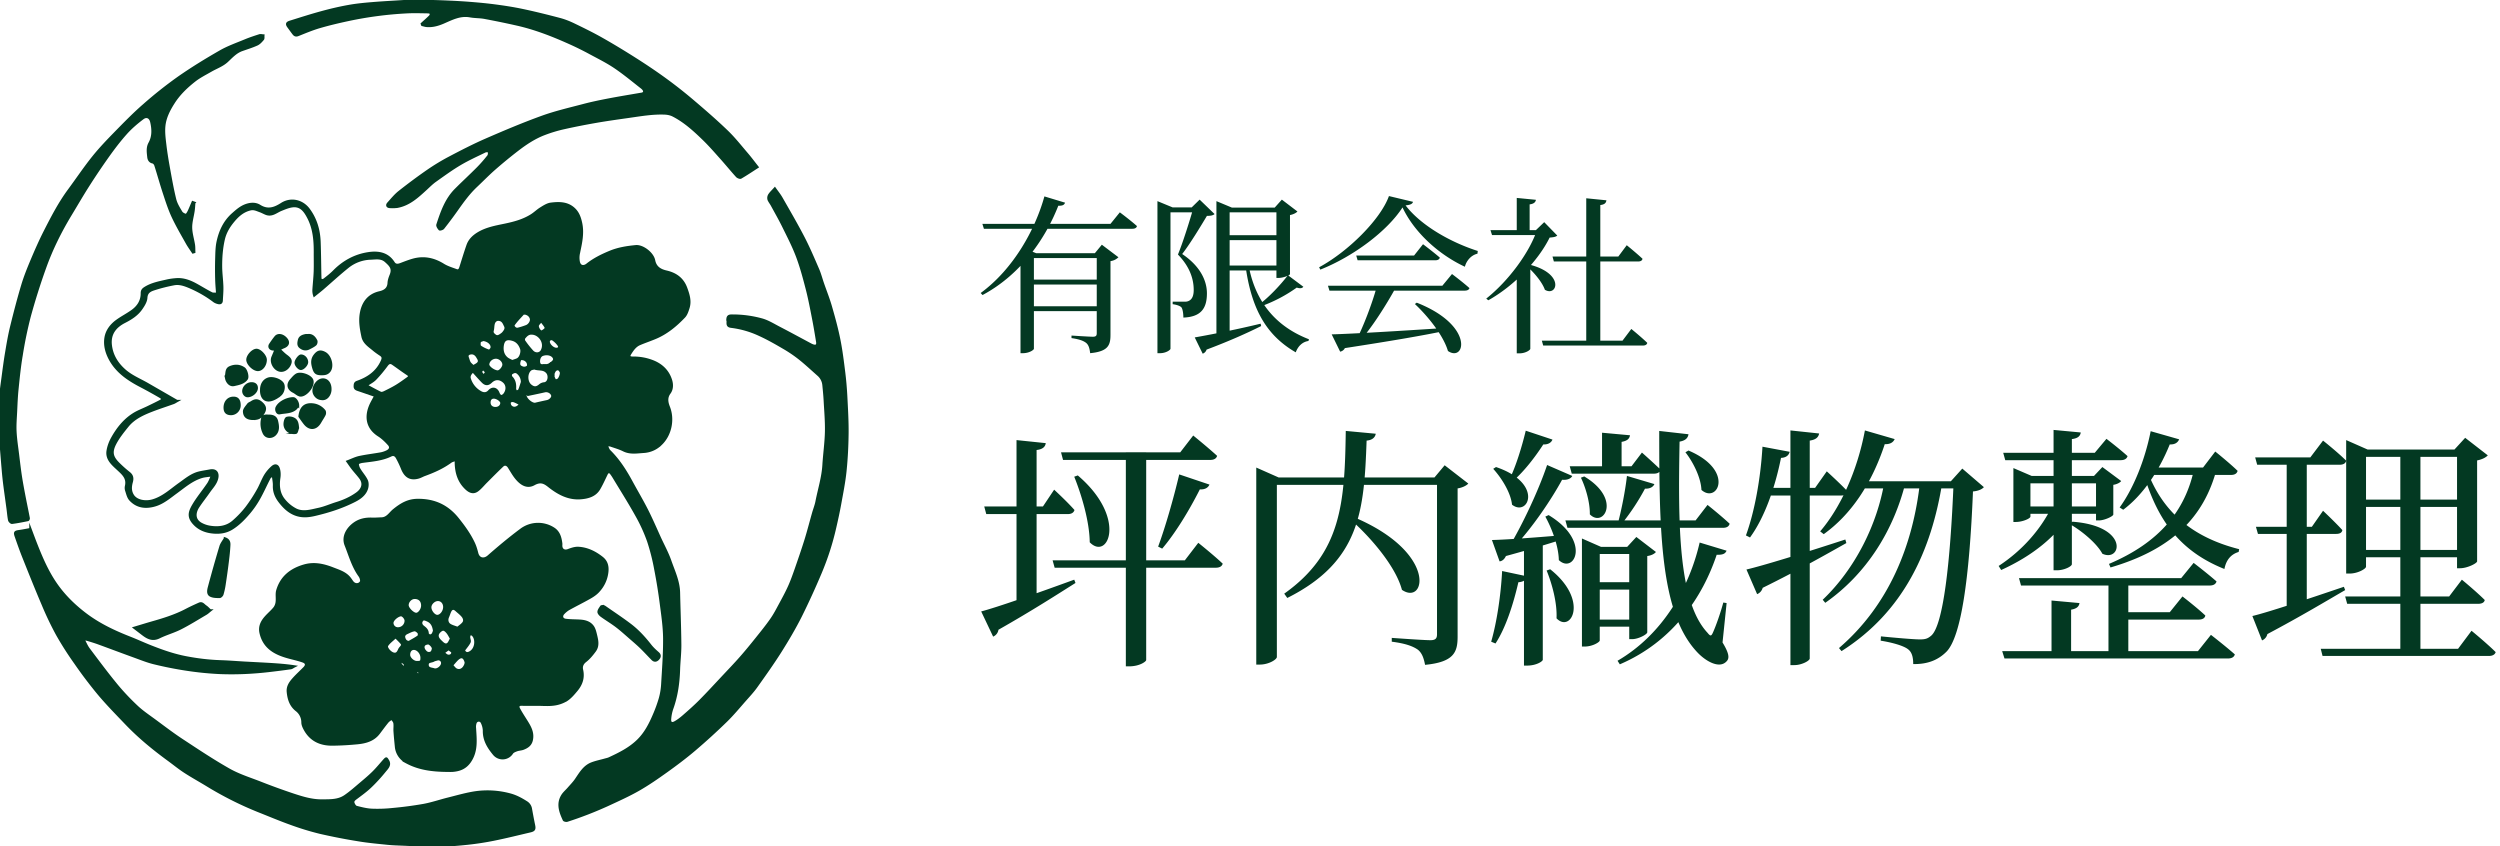
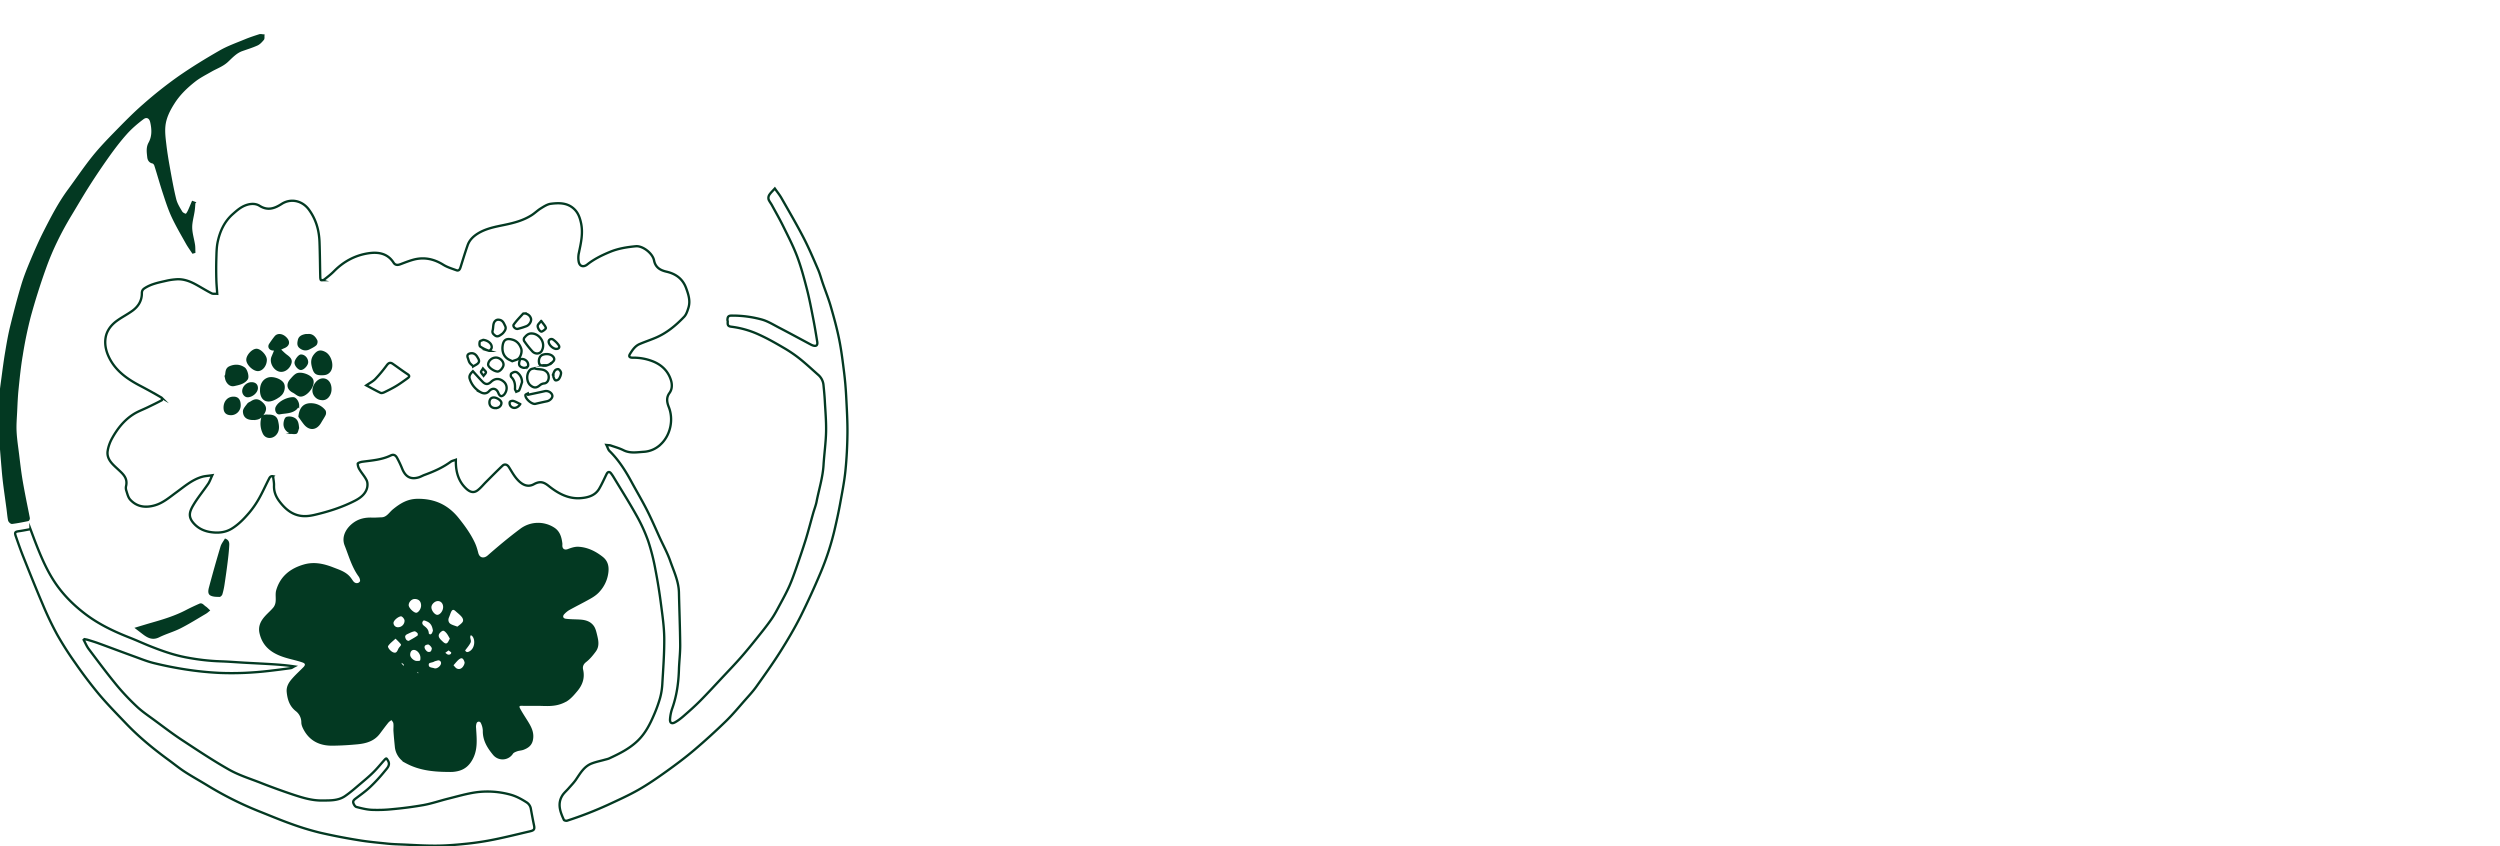
<svg xmlns="http://www.w3.org/2000/svg" width="130" height="44" fill="none">
  <g clip-path="url(#a)">
-     <path d="M38.846 8.007c.178.208.342.429.54.68-.303.195-.578.381-.865.547-.042.025-.16-.024-.204-.073-.284-.314-.55-.642-.833-.957-.297-.334-.592-.671-.913-.982-.477-.462-.97-.91-1.567-1.217-.13-.067-.288-.1-.436-.106-.633-.026-1.255.085-1.878.173-.562.08-1.124.158-1.682.255-.575.1-1.148.212-1.716.34-.339.078-.675.18-.999.305-.503.194-.953.492-1.378.819-.412.316-.814.648-1.206.99-.328.288-.633.602-.95.901-.395.373-.707.81-1.019 1.251-.222.315-.455.624-.693.927-.036.046-.169.084-.188.063-.058-.063-.13-.174-.11-.237.216-.662.444-1.322.952-1.83.374-.375.764-.733 1.137-1.109.198-.198.38-.412.555-.631.046-.059.035-.163.05-.246-.07-.002-.151-.03-.207-.004-.443.215-.894.419-1.317.67-.444.263-.863.57-1.285.869-.166.118-.313.265-.463.404-.438.4-.869.814-1.48.936a1.677 1.677 0 0 1-.426.016c-.131-.009-.16-.095-.076-.189.183-.202.357-.42.568-.588.486-.384.984-.755 1.493-1.107.365-.251.747-.482 1.139-.688.618-.325 1.24-.646 1.88-.925.959-.417 1.925-.826 2.908-1.182.698-.253 1.428-.421 2.148-.611.422-.112.85-.201 1.279-.284.556-.107 1.115-.198 1.673-.295.098-.016.221-.02.225-.142.002-.064-.072-.147-.132-.194-.46-.36-.91-.735-1.391-1.06-.4-.27-.836-.487-1.262-.716a16.205 16.205 0 0 0-.972-.487c-.916-.416-1.848-.79-2.832-1.015-.569-.13-1.14-.246-1.713-.354-.248-.046-.506-.035-.754-.08-.514-.095-.945.134-1.388.326-.277.12-.563.202-.87.177-.077-.006-.153-.033-.23-.05l-.023-.058c.141-.13.287-.254.422-.39.035-.035.063-.115.047-.154-.015-.035-.095-.059-.147-.06-.376-.005-.753-.02-1.127.002a19.272 19.272 0 0 0-2.978.39c-.512.109-1.023.229-1.525.375-.384.112-.756.268-1.128.417-.115.046-.18.01-.24-.07-.09-.116-.173-.236-.26-.353-.106-.144-.088-.21.09-.264.543-.169 1.085-.344 1.634-.493.46-.126.925-.236 1.395-.32.409-.075.825-.115 1.24-.149.57-.047 1.143-.075 1.714-.113.02 0 .037-.022.055-.033h.394c.054.012.108.034.162.034.292.004.585-.007.877.004a44 44 0 0 1 1.567.072c.511.036 1.023.08 1.532.144.504.065 1.008.141 1.505.246.655.138 1.305.3 1.951.471.257.068.507.17.746.286.493.238.985.48 1.46.75.603.342 1.196.704 1.78 1.076.52.332 1.032.676 1.53 1.04.483.352.953.724 1.408 1.111.6.51 1.198 1.028 1.765 1.574.376.362.7.777 1.042 1.175ZM31.37 31.517c.028.015.06.027.087.046.44.308.89.604 1.317.928.401.304.74.678 1.051 1.076.112.142.248.267.385.386.117.102.112.2.022.304-.09.104-.199.129-.304.024-.2-.202-.392-.414-.596-.612-.168-.164-.347-.315-.524-.47-.245-.211-.483-.431-.74-.627-.254-.194-.532-.358-.792-.546-.068-.05-.153-.141-.15-.21.004-.094.082-.186.137-.273.013-.02.065-.017.107-.026Z" fill="#033922" />
    <path d="M24.115 33.819c.04.071.105.195.27.13.39-.152.422-.727.195-.933-.035-.032-.09-.042-.136-.063-.019.058-.052.115-.053.173 0 .09.058.198.024.264-.072.146-.187.272-.3.428Zm-.614.775c.086.09.139.175.215.217.154.082.305.027.402-.1.062-.08.122-.215.096-.3-.088-.288-.25-.316-.461-.1-.08.08-.15.169-.252.283Zm-.093-2.092c.104.061.226.091.387.153.094-.08.22-.156.302-.265.086-.114.039-.257-.046-.357-.096-.115-.22-.207-.333-.31-.123-.111-.236-.092-.31.061-.045.095-.072.198-.115.294-.072.159-.035.336.115.424Zm-.113 1.598c.108.018.236-.04.229-.176-.003-.054-.109-.103-.197-.18l-.272.199c.08.055.154.144.24.157Zm-.458-.84c.041.05.09.094.137.14.087.084.198.165.308.09.08-.055.114-.175.18-.283-.074-.121-.126-.24-.208-.333-.152-.172-.24-.174-.385-.043-.143.13-.155.278-.032.428Zm-.097-1.227c.178 0 .363-.235.365-.464.002-.216-.14-.376-.333-.375-.198 0-.4.197-.4.387.002.205.203.452.368.452Zm-.506 2.547c.009.2.205.184.332.228.18.062.436-.15.43-.336a.198.198 0 0 0-.255-.186c-.068.019-.14.032-.2.066-.111.064-.316.025-.307.228Zm.002-.626a.17.17 0 0 0 .066.012.226.226 0 0 0 .075-.012c.093-.032.122-.127.138-.22.017-.1-.172-.298-.264-.282-.115.02-.234.054-.236.208a.231.231 0 0 0 .011.067.339.339 0 0 0 .073.127l.02.022a.327.327 0 0 0 .117.078Zm-.3-1.68c-.07.11-.042.227.08.32.11.083.22.179.22.346 0 .038.07.1.115.109.044.008.114-.026.143-.064.044-.057.062-.134.082-.182-.037-.255-.117-.44-.346-.543-.11-.05-.223-.102-.295.014Zm-.306 2.687c.012.047.06.09.104.117.014.009.063-.04.119-.078l-.133-.14c-.033.034-.097.077-.09.101Zm.045-.53c.215.001.249-.03.248-.226 0-.24-.202-.474-.407-.47-.15.003-.246.124-.248.314-.003.174.219.382.407.382Zm-.484-2.957c.003.168.287.451.454.451.143 0 .313-.232.314-.43.002-.254-.147-.408-.397-.409-.191 0-.374.19-.37.388Zm-.174 1.694c.03.113.09.211.252.22.164-.096.335-.183.488-.294.036-.025.042-.154.01-.196-.05-.065-.15-.14-.217-.13-.134.02-.262.09-.389.148-.104.047-.178.129-.144.252Zm.008 1.558c.13-.246-.104-.271-.19-.376-.069.19.068.265.19.376Zm-.573-.738c.168.05.246-.057.302-.193a.402.402 0 0 1 .064-.105c.06-.072.142-.144.063-.242-.082-.102-.181-.192-.31-.324-.175.169-.34.283-.442.439-.072.11.141.37.322.425Zm-.05-1.594a.288.288 0 0 0 .296.283c.22 0 .405-.186.401-.404-.002-.123-.154-.3-.26-.285-.183.026-.44.249-.437.406Zm8.37-4.918c.292.179.37.472.41.783.006.053-.005.108.002.16.024.188.184.258.355.194.17-.065.357-.13.534-.121.463.025.868.225 1.23.51.28.218.315.516.261.837-.06.36-.224.675-.475.934-.12.124-.272.225-.424.31-.36.204-.732.388-1.094.588a1.263 1.263 0 0 0-.26.21c-.148.146-.1.328.105.355.235.03.474.027.712.04.276.014.54.076.706.317.075.11.11.252.143.385.07.29.155.595-.044.864-.142.194-.3.388-.488.533-.17.13-.222.286-.182.459.093.409-.028.753-.282 1.057-.158.189-.323.388-.527.517a1.697 1.697 0 0 1-.668.226c-.282.037-.573.009-.86.009-.27 0-.539.005-.808-.002-.165-.005-.195.096-.14.204.118.226.261.439.396.656.19.304.364.608.273.995-.058.243-.23.352-.432.432-.107.043-.23.042-.34.081-.09.033-.202.075-.25.148a.579.579 0 0 1-.942.054c-.293-.355-.526-.73-.516-1.218a1.048 1.048 0 0 0-.106-.417c-.066-.151-.265-.148-.333.004a.633.633 0 0 0-.032.284c.034.596.114 1.187-.26 1.735-.229.333-.53.45-.897.479-.112.008-.226.001-.34.001-.71-.01-1.406-.092-2.043-.433a1.017 1.017 0 0 1-.565-.832c-.026-.263-.053-.526-.07-.79-.01-.142.016-.29-.008-.43-.014-.084-.094-.156-.144-.233-.075.058-.163.106-.222.178-.156.19-.3.39-.448.585-.28.368-.686.477-1.112.519-.435.042-.873.068-1.31.072-.61.005-1.112-.22-1.42-.776-.063-.114-.127-.248-.127-.372a.797.797 0 0 0-.324-.646c-.302-.245-.402-.576-.437-.944-.026-.279.121-.484.289-.673.176-.198.373-.376.56-.565.145-.146.13-.278-.064-.347-.256-.091-.525-.146-.787-.22-.673-.188-1.238-.497-1.412-1.252-.08-.34.059-.605.274-.843.146-.162.316-.303.45-.472a.644.644 0 0 0 .114-.32c.022-.193-.024-.401.03-.583.205-.7.711-1.093 1.393-1.29.525-.152 1.019-.037 1.507.155.308.121.632.217.853.491.044.055.083.113.122.17.083.123.2.185.34.143.063-.019.147-.101.148-.157a.48.48 0 0 0-.09-.274c-.348-.481-.502-1.05-.716-1.59-.183-.457.104-.885.443-1.127.282-.202.596-.26.933-.247.16.006.32-.01.48-.014.307-.005.441-.275.64-.435.366-.296.727-.523 1.233-.528.87-.01 1.553.3 2.097.98.32.4.618.81.834 1.274.075.161.126.336.17.51.083.328.372.357.587.168.544-.477 1.1-.942 1.679-1.374a1.485 1.485 0 0 1 1.696-.081ZM15.843 22.022c-.105-.133-.2-.276-.266-.366.057-.494.298-.663.688-.623a.89.89 0 0 1 .6.326c.035.042.038.141.014.195-.065.137-.156.262-.23.395-.21.367-.546.4-.806.073ZM16.306 20.295c.01-.271.238-.55.473-.559.251-.01.422.223.398.557-.016.233-.194.505-.47.45-.213-.008-.41-.22-.401-.448ZM16.366 18.477c.16-.206.296-.244.526-.122.298.16.44.711.225.957-.117.134-.245.14-.391.14-.28 0-.36-.066-.438-.346-.063-.223-.08-.427.078-.63ZM16.07 18.113c-.164.084-.317.053-.457-.06-.121-.098-.092-.233-.067-.355.038-.185.194-.236.355-.268.029-.005.06 0 .11 0 .209-.028.343.108.433.289.024.05-.001.162-.044.198-.097.082-.216.137-.33.196ZM15.648 19.18c-.109.003-.277-.193-.273-.322.004-.126.184-.364.276-.365.164-.002.311.157.314.336.001.137-.187.344-.317.35ZM15.615 20.56a.383.383 0 0 1-.142-.054c-.07-.041-.133-.098-.206-.134-.287-.14-.34-.383-.127-.62.086-.096.17-.202.276-.267.205-.125.7.042.808.26.025.05.024.113.026.12-.002.327-.39.724-.635.696ZM14.917 21.735a.496.496 0 0 1 .354.037c.187.092.202.283.222.484-.035.087-.056.236-.108.248a.524.524 0 0 1-.341-.052.45.45 0 0 1-.24-.438c.007-.1.048-.255.113-.279ZM14.174 18.569l.162-.39c-.105-.011-.153-.009-.198-.022-.116-.035-.158-.146-.089-.248.088-.132.179-.262.279-.385.117-.145.34-.12.514.05.201.196.163.384-.096.482-.062.024-.122.057-.23.108.144.13.25.245.374.335.21.154.262.253.19.43-.092.227-.304.372-.503.344-.295-.04-.518-.43-.403-.704ZM14.538 21.487c-.126.025-.212-.179-.144-.309.151-.294.604-.477.864-.464.104.006.242.198.24.382-.032.039-.079.128-.152.182-.238.179-.536.154-.808.209ZM14.294 22.6c-.16.156-.44.166-.563-.059a1.113 1.113 0 0 1-.102-.736c.028-.162.142-.204.294-.186.21-.006.416.027.476.274.06.246.098.51-.105.707ZM14.18 20.774c-.34.129-.565-.03-.597-.397-.004-.036-.001-.072-.001-.107.001-.29.14-.504.374-.58.224-.07.599.052.736.24.104.145.062.446-.111.598a1.334 1.334 0 0 1-.4.246ZM13.335 18.197c.188-.005.482.308.481.512 0 .272-.188.522-.397.528-.229.008-.558-.312-.552-.535.006-.214.272-.5.468-.506ZM13.15 21.78c-.276-.003-.444-.111-.457-.377-.006-.121.125-.256.21-.373.038-.053.116-.076.175-.115.211-.14.363-.121.56.073.166.164.178.31.043.518-.142.217-.256.276-.532.273ZM13.35 20.187c-.005.198-.253.412-.476.411-.114 0-.221-.127-.22-.26 0-.21.208-.406.428-.404.178.002.273.092.269.253ZM12.689 19.155c.117.08.22.438.138.55-.157.214-.42.258-.657.312-.171.038-.309-.083-.38-.248-.024-.058-.03-.123-.045-.182.057-.178-.004-.397.22-.491.25-.106.496-.096.724.059ZM12.01 21.529c-.221-.003-.325-.109-.325-.328-.001-.305.186-.515.458-.515.215 0 .313.125.313.396-.001.247-.204.45-.447.447ZM11.418 31.04c-.16-.003-.34-.001-.474-.073-.155-.082-.115-.283-.078-.423.19-.713.39-1.422.602-2.128.043-.145.149-.271.23-.415.202.066.231.207.224.336-.014.299-.048.597-.085.894-.048.39-.103.777-.162 1.165a3.625 3.625 0 0 1-.112.51c-.017.057-.096.135-.145.134ZM10.363 31.393c.154-.068.233.076.335.141.073.047.132.116.235.209-.074.058-.143.126-.223.173-.438.257-.87.529-1.322.758-.356.181-.751.287-1.11.465-.346.172-.602.034-.86-.164l-.429-.328c.323-.096.6-.183.88-.263.618-.176 1.23-.362 1.803-.662.226-.118.458-.225.691-.329Z" fill="#033922" />
-     <path d="M28.289 19.004c.05.003.096 0 .14-.007l.03-.007a.552.552 0 0 0 .24-.131.96.96 0 0 0 .07-.068c.07-.076.066-.155.002-.236-.111-.14-.352-.184-.569-.1-.127.05-.202.227-.173.406a.343.343 0 0 0 .017.06.13.13 0 0 0 .086.074.19.19 0 0 0 .045.008l.027.002h.02l.065-.001Zm-.325-2.08c-.032.12.124.35.209.317.088-.033.225-.146.213-.188-.032-.115-.132-.21-.242-.365-.09.113-.161.167-.18.236Zm-.642 3.617c-.021.192.34.502.52.46.203-.048.406-.094.61-.137.151-.032.292-.182.27-.296-.03-.154-.226-.265-.39-.228-.285.065-.572.124-.859.185l-.021-.067c-.046.027-.126.05-.13.083Zm-.064-2.805c.134.185.268.373.426.537.159.165.4.136.492-.04.22-.42-.132-.874-.51-.892-.197-.017-.305.107-.406.228-.028.035-.03.129-.002.167Zm.325 2.303c.176.147.312.142.481.001a.403.403 0 0 1 .217-.1c.267-.013.318-.394.178-.565-.19-.233-.45-.132-.673-.223-.066.02-.145.023-.196.062-.233.178-.233.636-.007.825Zm-.532-1.367c-.108.28-.075.392.161.452a.277.277 0 0 0 .233-.069c.036-.04.02-.163-.017-.222-.083-.133-.218-.187-.377-.16Zm-.207 1.7c.053-.025.135-.038.154-.08.062-.134.1-.28.148-.42a.618.618 0 0 0-.226-.48c-.118-.1-.237-.037-.334.034-.03.023-.036.144-.006.173.178.173.214.381.199.616-.003.05.042.105.065.158Zm-.13-3.495c-.066.093.09.254.212.225.152-.038.303-.084.449-.14.16-.064.277-.268.235-.404-.048-.154-.168-.23-.301-.258-.051.004-.094-.005-.108.011-.167.185-.343.364-.487.566Zm-.172 4.227c.13.17.364.135.512-.09-.124-.06-.234-.128-.354-.164-.056-.017-.167.01-.188.05-.026.051-.008.154.03.204Zm-.401-3.152c-.04.249.004.5.214.676.08.068.185.104.28.156.105-.037.188-.06.266-.095.177-.082.253-.395.206-.542-.071-.224-.21-.41-.447-.48-.31-.092-.471-.01-.52.285Zm-.27 1.368c.12.007.31-.21.311-.357.002-.186-.192-.368-.393-.37-.21 0-.397.165-.406.36-.006.134.29.356.488.367Zm-.107 1.903c.178 0 .309-.114.311-.268.002-.12-.222-.281-.393-.285-.14-.003-.228.093-.232.25-.003.184.12.303.314.303Zm-.148-4.038c-.035.13.037.19.12.257.095.076.185.049.271-.008.06-.038.121-.078.165-.131.08-.1.165-.213.097-.35-.073-.148-.122-.33-.38-.329-.103.01-.191.09-.223.219-.028.111-.02.232-.05.342Zm-.644.836c.136.098.3.165.46.221.026.009.127-.097.136-.159.029-.2-.185-.382-.442-.41-.063.03-.166.049-.179.093-.022.08-.023.22.025.255Zm.04 1.326c.026.071.087.13.134.193.045-.06.116-.116.124-.18.005-.045-.077-.1-.157-.196-.056.095-.114.152-.102.183Zm-.585.359c.107.302.292.548.583.699.165.085.31.06.424-.067.175-.194.392-.143.483.105.023.062.078.141.132.155.049.012.136-.04.175-.09.171-.216.156-.491-.015-.648-.22-.201-.466-.2-.675-.003-.154.146-.287.15-.44-.007-.169-.17-.325-.353-.503-.548-.117.117-.222.237-.164.404Zm-.101-1.093c.032.08.047.172.093.244.044.07.117.12.191.194.105-.065.187-.097.243-.155.12-.121.023-.24-.038-.343-.073-.124-.189-.209-.347-.18-.134.024-.198.097-.142.24Zm-3.719 1.457c.205-.124.4-.266.595-.407.082-.059.119-.122-.002-.201-.263-.173-.515-.364-.775-.542-.13-.09-.22-.053-.316.079-.183.248-.38.489-.594.71-.12.124-.283.204-.467.331.26.139.496.273.742.39.05.023.14-.006.201-.035.209-.102.418-.205.616-.325Zm8.173-.566c0 .036-.01.076.002.106.027.062.056.152.104.167.049.016.15-.026.18-.073a.64.64 0 0 0 .11-.3c.003-.068-.062-.16-.123-.201-.037-.025-.147.008-.185.05-.057.064-.08.157-.117.238l.03.013Zm-.248-1.733c.007.163.216.364.387.373.137.007.208-.084.132-.196a1.18 1.18 0 0 0-.292-.292c-.103-.071-.233.007-.227.115Zm-13.918-6.86c-.255.103-.477.329-.789.2-.102-.041-.199-.098-.303-.134-.163-.056-.31-.14-.506-.094-.37.089-.632.315-.865.592-.244.29-.438.605-.523.984a6.21 6.21 0 0 0-.135 1.416c.003.343.053.685.063 1.028.007.242-.017.484-.029.726-.006.134-.09.152-.196.121a.595.595 0 0 1-.193-.083 6.007 6.007 0 0 0-1.288-.744c-.256-.109-.523-.201-.803-.148a8.618 8.618 0 0 0-.985.247c-.22.07-.438.14-.458.466-.012.198-.145.405-.267.577-.215.305-.525.502-.858.672-.493.25-.791.63-.718 1.224.064.528.327.945.714 1.29.352.315.792.49 1.195.721l1.53.882c-.073.04-.125.079-.183.1-.374.134-.754.255-1.124.399-.474.184-.937.4-1.266.806-.231.287-.467.58-.636.905-.234.45-.169.708.19 1.06.167.163.342.322.526.466.168.13.195.273.142.47-.062.227-.084.454.048.682.186.32.666.39 1.036.285.546-.156.951-.546 1.4-.864.32-.226.62-.487 1.012-.585.187-.046.38-.07.569-.108.34-.066.433.158.376.399-.066.281-.267.478-.423.702-.185.266-.389.518-.564.788-.169.258-.247.642.134.868.147.087.322.144.49.17.439.07.866.017 1.21-.285.247-.217.478-.459.68-.717.218-.28.406-.586.585-.894.143-.248.238-.524.383-.771.093-.16.224-.306.36-.433.16-.148.299-.111.355.1.039.143.041.306.02.455-.065.43-.017.84.272 1.171.169.194.38.379.611.485.38.175.787.04 1.172-.043.317-.067.619-.206.93-.301a3.59 3.59 0 0 0 1.053-.506c.257-.184.425-.48.166-.82-.12-.158-.257-.304-.38-.46-.088-.112-.167-.232-.274-.381.23-.086.42-.184.621-.227.366-.078.74-.12 1.108-.187.108-.019.216-.057.316-.104.183-.086.232-.228.102-.371a2.633 2.633 0 0 0-.523-.465c-.603-.383-.683-.95-.453-1.52.07-.17.168-.329.277-.54-.312-.107-.601-.21-.891-.306-.1-.033-.184-.066-.179-.197.004-.1.01-.177.129-.22.56-.197 1.023-.509 1.279-1.076.067-.148.072-.24-.066-.333a3.938 3.938 0 0 1-.355-.258c-.233-.197-.512-.362-.581-.69-.084-.392-.153-.782-.087-1.19.092-.565.393-.977.969-1.108.262-.06.461-.185.476-.498.007-.132.053-.266.104-.39.143-.349.003-.5-.26-.736-.228-.204-.504-.148-.764-.137a1.99 1.99 0 0 0-1.175.414c-.462.367-.895.77-1.343 1.154-.14.12-.287.234-.431.35a.796.796 0 0 1-.039-.308c.021-.312.056-.623.067-.936.012-.333.001-.668.003-1.001.004-.635-.05-1.26-.358-1.833-.17-.318-.383-.623-.825-.56-.198.03-.39.111-.577.187Zm-1.845-.234c.257-.097.522-.105.731.026.427.267.776.138 1.147-.099.47-.3 1.063-.18 1.41.288.374.507.534 1.073.557 1.686.023.612.025 1.224.04 1.836.001.056.016.148.043.156a.222.222 0 0 0 .172-.04c.174-.136.35-.273.504-.43.498-.503 1.095-.826 1.789-.93.508-.075.992 0 1.306.491.088.139.22.131.36.077.212-.08.424-.164.641-.226.564-.16 1.082-.054 1.579.253.207.13.451.203.684.288.133.048.183-.051.218-.162.119-.378.234-.757.364-1.13.098-.283.306-.48.555-.631.421-.253.898-.339 1.369-.437.492-.102.977-.23 1.407-.504.167-.106.31-.25.48-.354.16-.099.335-.214.515-.238.45-.057.905-.058 1.255.31.19.2.271.455.325.72.105.522-.013 1.025-.12 1.532a1.14 1.14 0 0 0-.006.458c.057.27.28.268.439.14.355-.282.75-.477 1.17-.652.442-.185.895-.255 1.36-.3.349-.034.872.359.947.734.072.369.322.514.647.588.489.112.848.374 1.024.86.12.329.226.66.12 1.01-.052.168-.111.357-.227.478-.44.461-.929.864-1.528 1.108-.258.106-.524.196-.78.305-.238.1-.377.309-.506.517-.08.13-.03.197.145.195.35-.004.687.054 1.015.179.485.184.828.517.975 1.007.06.201.066.45-.082.65-.176.238-.133.483-.035.732.255.647.092 1.448-.41 1.927a1.38 1.38 0 0 1-.874.398c-.357.021-.72.096-1.07-.08-.212-.106-.445-.17-.67-.249-.047-.016-.102-.012-.221-.025.067.133.092.245.161.313.482.473.835 1.034 1.154 1.623.264.486.547.962.797 1.456.24.474.45.963.67 1.447.183.396.394.782.537 1.192.187.536.44 1.057.453 1.645.02.902.057 1.804.065 2.706.004.43-.051.862-.065 1.294-.022.695-.117 1.375-.353 2.034a2.14 2.14 0 0 0-.11.547c-.015.191.082.259.248.17.166-.09.319-.21.461-.334.292-.255.584-.512.856-.787.402-.405.787-.826 1.177-1.242.316-.337.637-.67.943-1.018.283-.322.554-.655.822-.99.26-.324.523-.648.76-.99.173-.246.312-.518.456-.784.165-.305.331-.61.473-.926.133-.297.242-.605.35-.913.175-.504.35-1.01.509-1.52.14-.454.258-.917.388-1.375.056-.201.137-.398.177-.602.123-.635.322-1.254.362-1.906.035-.576.119-1.15.132-1.726.012-.539-.037-1.08-.066-1.62-.015-.276-.043-.551-.07-.827a.799.799 0 0 0-.286-.526c-.312-.276-.616-.561-.94-.82a6.838 6.838 0 0 0-.81-.554c-.42-.246-.845-.491-1.288-.692a4.862 4.862 0 0 0-1.455-.423c-.174-.02-.215-.074-.199-.262.003-.034-.018-.07-.015-.103.01-.12.025-.21.199-.214a5.742 5.742 0 0 1 1.569.199c.326.086.627.278.933.436.516.268 1.027.546 1.54.82.062.032.122.068.186.092.186.068.274.002.242-.189-.067-.415-.135-.83-.217-1.242-.098-.503-.194-1.008-.322-1.504-.147-.568-.298-1.138-.504-1.686-.202-.536-.468-1.049-.722-1.565-.185-.376-.394-.741-.595-1.11-.055-.102-.137-.194-.171-.302a.305.305 0 0 1 .04-.23c.072-.11.172-.2.286-.328.122.173.247.325.343.494.39.683.786 1.361 1.148 2.059.278.537.515 1.096.755 1.651.104.239.168.494.254.74.136.395.293.783.408 1.184.163.564.32 1.133.436 1.709.115.566.185 1.143.257 1.717.051.409.086.82.108 1.231.033.645.073 1.292.067 1.937-.007.662-.04 1.325-.108 1.983-.06.574-.175 1.143-.278 1.712-.073.4-.16.8-.252 1.197a14 14 0 0 1-.762 2.373 40.303 40.303 0 0 1-1.031 2.252c-.32.634-.684 1.249-1.063 1.85-.393.621-.821 1.22-1.248 1.82-.174.243-.38.464-.578.688-.327.37-.642.754-.995 1.097a33.477 33.477 0 0 1-1.641 1.494c-.466.395-.957.764-1.455 1.12-.474.34-.956.673-1.462.962-.517.294-1.065.539-1.606.79a19.552 19.552 0 0 1-2.093.811c-.05.017-.157-.007-.173-.041-.187-.406-.346-.824-.088-1.255.085-.142.22-.253.33-.38.131-.15.273-.294.386-.458.224-.327.42-.683.814-.837.22-.086.457-.132.686-.197.078-.022.16-.037.232-.07.53-.246 1.053-.504 1.481-.919.396-.383.638-.858.848-1.352a7.16 7.16 0 0 0 .308-.852c.066-.235.106-.482.12-.726.047-.798.108-1.597.102-2.395-.005-.593-.093-1.187-.17-1.777a28.093 28.093 0 0 0-.29-1.8 10.993 10.993 0 0 0-.372-1.472 8.441 8.441 0 0 0-.605-1.328c-.379-.682-.797-1.341-1.2-2.01a1.999 1.999 0 0 0-.128-.187c-.083-.109-.172-.093-.234.034-.125.254-.24.515-.383.76-.208.355-.567.457-.943.49-.657.056-1.19-.24-1.682-.63-.223-.177-.424-.285-.765-.096-.372.208-.69-.018-.936-.323-.142-.176-.251-.379-.374-.57-.082-.128-.216-.17-.324-.07-.293.276-.575.564-.86.848-.143.143-.271.305-.43.428-.246.193-.465.078-.698-.178-.31-.338-.428-.763-.442-1.217-.002-.047 0-.094 0-.187-.108.04-.2.055-.269.105-.413.302-.873.506-1.35.68-.11.039-.212.103-.323.134-.41.117-.675-.03-.846-.444a5.115 5.115 0 0 0-.274-.581c-.064-.113-.162-.196-.322-.118-.467.227-.978.26-1.481.328-.087.011-.237.064-.238.102a.592.592 0 0 0 .097.306c.117.194.276.365.37.567.054.118.05.29.01.418-.097.309-.354.496-.625.635-.66.338-1.363.563-2.086.732-.267.063-.528.093-.786.043-.45-.087-.772-.377-1.044-.733-.188-.246-.3-.51-.289-.827.006-.157-.03-.316-.048-.488-.14-.03-.185.076-.23.165-.171.333-.322.677-.507 1.001a4.754 4.754 0 0 1-.506.73c-.265.312-.55.609-.907.828-.285.173-.593.222-.911.2-.369-.025-.718-.135-.99-.398-.382-.373-.323-.642-.098-1.024.227-.386.52-.734.772-1.106.083-.122.13-.268.215-.449-.215.032-.384.038-.541.084-.511.15-.907.498-1.326.803-.352.256-.684.548-1.109.674-.48.142-.942.095-1.296-.297-.111-.125-.15-.319-.206-.486a.463.463 0 0 1-.002-.231c.088-.417-.178-.627-.445-.877-.261-.244-.579-.508-.516-.932.034-.225.118-.454.228-.654.275-.497.623-.943 1.108-1.252.233-.15.5-.245.75-.367.245-.118.49-.237.73-.365.016-.008.01-.122-.014-.136a26.24 26.24 0 0 0-1.055-.587c-.669-.346-1.283-.753-1.644-1.445-.178-.341-.272-.713-.209-1.09.062-.37.294-.664.598-.882.254-.183.537-.326.791-.51.309-.222.5-.526.496-.92 0-.125.05-.195.148-.258.35-.228.753-.298 1.148-.39.165-.038.335-.06.504-.072.395-.026.744.12 1.079.31.249.14.493.29.748.42.071.037.172.017.292.025-.017-.266-.042-.511-.047-.758a18.858 18.858 0 0 1 0-1.055c.01-.306.01-.619.077-.915.12-.542.349-1.037.781-1.418.204-.18.398-.355.662-.455ZM1.584 27.517c.09.24.183.495.282.747.32.817.67 1.624 1.206 2.325.4.524.876.974 1.408 1.373.705.527 1.484.891 2.294 1.208.36.142.713.306 1.075.448.579.229 1.165.435 1.778.556.612.12 1.229.196 1.853.216.401.013.802.046 1.203.069.443.025.886.046 1.328.072.423.026.846.055 1.289.122-.06.03-.117.08-.18.09-.376.053-.754.101-1.133.145-.863.1-1.73.14-2.597.102a16.643 16.643 0 0 1-1.717-.176 19.12 19.12 0 0 1-1.647-.327c-.343-.082-.675-.216-1.008-.337-.628-.227-1.253-.464-1.88-.692-.186-.069-.376-.125-.565-.184-.06-.018-.122-.026-.182-.038l-.04.038c.088.16.157.334.266.478.468.622.933 1.248 1.427 1.85.331.402.693.783 1.073 1.14.284.268.615.487.93.72.464.341.922.693 1.403 1.01.809.532 1.616 1.071 2.458 1.548.498.282 1.058.459 1.596.667a34.28 34.28 0 0 0 1.738.633c.488.16.977.313 1.507.307.418-.005.836.015 1.193-.23.3-.205.571-.451.85-.685.217-.183.434-.366.634-.566.204-.204.386-.43.58-.646.023-.025.067-.065.085-.057.03.012.048.056.07.088.161.236-.02.404-.142.553-.236.292-.49.572-.763.832-.228.217-.487.402-.74.592-.092.069-.18.137-.14.255.026.078.091.182.158.2.264.068.534.137.804.149a7.42 7.42 0 0 0 1.084-.037 19.397 19.397 0 0 0 1.607-.213c.433-.08.854-.226 1.283-.333.48-.119.959-.261 1.447-.33a4.495 4.495 0 0 1 1.738.11c.323.082.604.234.88.41a.49.49 0 0 1 .23.354c.05.275.1.551.158.825.046.217.018.278-.196.328-.624.146-1.246.302-1.874.429a14.87 14.87 0 0 1-1.386.214c-.53.056-1.065.102-1.598.106-.606.006-1.212-.037-1.82-.062-.242-.01-.486-.017-.728-.042-.501-.052-1.005-.096-1.502-.179a30.241 30.241 0 0 1-2.043-.398 14.407 14.407 0 0 1-1.517-.467c-.568-.203-1.124-.44-1.685-.661a17.928 17.928 0 0 1-2.662-1.343c-.378-.23-.766-.444-1.137-.684-.29-.188-.558-.407-.836-.611-.79-.577-1.546-1.194-2.222-1.902-.483-.505-.975-1.005-1.425-1.54a23.173 23.173 0 0 1-1.218-1.609 16.858 16.858 0 0 1-.95-1.49 16.567 16.567 0 0 1-.738-1.546c-.353-.824-.684-1.657-1.017-2.49-.138-.345-.26-.697-.383-1.047-.078-.223-.052-.253.17-.284.184-.025.366-.064.586-.103Z" fill="#033922" />
    <path d="M2.34 13.92a34.25 34.25 0 0 0-.797 2.524 21.21 21.21 0 0 0-.421 2.036c-.1.584-.158 1.174-.218 1.763-.04.388-.054.778-.073 1.167-.017.344-.047.69-.029 1.033.02.403.084.804.133 1.205.046.378.09.757.147 1.133.056.363.126.724.195 1.085.07.36.146.72.215 1.08.005.03-.021.09-.042.093-.274.056-.548.111-.825.146-.044.006-.134-.081-.146-.137-.04-.195-.053-.395-.08-.592-.056-.418-.116-.835-.17-1.253a17.69 17.69 0 0 1-.079-.755c-.05-.58-.095-1.162-.142-1.743-.004-.047-.002-.095-.002-.143 0-.593-.017-1.185.006-1.777.015-.403.082-.805.134-1.207.056-.429.113-.859.186-1.286.073-.437.148-.876.254-1.306.176-.718.362-1.434.574-2.143.13-.439.303-.868.481-1.292.217-.514.441-1.026.694-1.523.377-.74.761-1.48 1.258-2.152.418-.566.81-1.152 1.25-1.701.36-.45.762-.867 1.165-1.28.475-.485.95-.973 1.461-1.418a21.763 21.763 0 0 1 1.805-1.434c.702-.491 1.436-.94 2.18-1.367.41-.235.865-.394 1.306-.577.24-.1.487-.18.735-.26.06-.018.132.004.198.007-.006.066.013.153-.022.194-.088.103-.186.215-.305.27-.252.114-.52.196-.783.289-.315.11-.535.356-.766.572-.252.236-.568.34-.854.505-.291.168-.597.32-.858.527-.41.324-.79.687-1.075 1.134-.242.377-.447.777-.49 1.223-.03.314.011.638.049.955.048.412.116.822.19 1.23.099.545.194 1.091.327 1.628.057.23.192.447.317.656.045.076.156.132.247.151.034.008.107-.11.142-.181.077-.159.14-.323.21-.485l.08.029c-.013.142-.019.285-.04.426-.042.29-.132.578-.128.865.004.3.1.596.147.896.019.123.013.25.019.375l-.066.02c-.11-.166-.228-.328-.324-.502-.253-.453-.517-.901-.735-1.37-.18-.39-.312-.802-.446-1.211-.158-.48-.293-.967-.446-1.449-.02-.06-.08-.139-.133-.149-.161-.03-.22-.15-.233-.273-.024-.244-.07-.488.065-.732.19-.345.173-.727.087-1.1-.057-.246-.247-.336-.444-.188-.306.23-.602.482-.858.765-.331.368-.633.764-.922 1.167a36.05 36.05 0 0 0-1.052 1.56c-.317.497-.612 1.007-.917 1.511-.532.88-.99 1.798-1.335 2.765Z" fill="#033922" />
-     <path d="M21.52.024c.055.012.109.034.163.034.292.004.585-.007.877.004a44 44 0 0 1 1.567.072c.511.036 1.023.08 1.532.144.504.065 1.008.141 1.505.246.655.138 1.305.3 1.951.471.257.068.507.17.746.286.493.238.985.48 1.46.75.603.342 1.196.704 1.78 1.076.52.332 1.032.676 1.53 1.04.483.352.953.724 1.408 1.111.6.51 1.198 1.028 1.765 1.574.376.362.7.777 1.042 1.175.178.208.342.429.54.68-.303.195-.578.381-.865.547-.042.025-.16-.024-.204-.073-.284-.314-.55-.642-.833-.957-.297-.334-.592-.671-.913-.982-.477-.462-.97-.91-1.567-1.217-.13-.067-.288-.1-.436-.106-.633-.026-1.255.085-1.878.173-.562.08-1.124.158-1.682.255-.575.1-1.148.212-1.716.34-.339.078-.675.18-.999.305-.503.194-.953.492-1.378.819-.412.316-.814.648-1.206.99-.328.288-.633.602-.95.901-.395.373-.707.81-1.019 1.251-.222.315-.455.624-.693.927-.036.046-.169.084-.188.063-.058-.063-.13-.174-.11-.237.216-.662.444-1.322.952-1.83.374-.375.764-.733 1.137-1.109.198-.198.38-.412.555-.631.046-.059.035-.163.05-.246-.07-.002-.151-.03-.207-.004-.443.215-.894.419-1.317.67-.444.263-.863.57-1.285.869-.166.118-.313.265-.463.404-.438.4-.869.814-1.48.936a1.677 1.677 0 0 1-.426.016c-.131-.009-.16-.095-.076-.189.183-.202.357-.42.568-.588.486-.384.984-.755 1.493-1.107.365-.251.747-.482 1.139-.688.618-.325 1.24-.646 1.88-.925.959-.417 1.925-.826 2.908-1.182.698-.253 1.428-.421 2.148-.611.422-.112.85-.201 1.279-.284.556-.107 1.115-.198 1.673-.295.098-.016.221-.02.225-.142.002-.064-.072-.147-.132-.194-.46-.36-.91-.735-1.391-1.06-.4-.27-.836-.487-1.262-.716a16.205 16.205 0 0 0-.972-.487c-.916-.416-1.848-.79-2.832-1.015-.569-.13-1.14-.246-1.713-.354-.248-.046-.506-.035-.754-.08-.514-.095-.945.134-1.388.326-.277.12-.563.202-.87.177-.077-.006-.153-.033-.23-.05l-.023-.058c.141-.13.287-.254.422-.39.035-.035.063-.115.047-.154-.015-.035-.095-.059-.147-.06-.376-.005-.753-.02-1.127.002a19.272 19.272 0 0 0-2.978.39c-.512.109-1.023.229-1.525.375-.384.112-.756.268-1.128.417-.115.046-.18.01-.24-.07-.09-.116-.173-.236-.26-.353-.106-.144-.088-.21.09-.264.543-.169 1.085-.344 1.634-.493.46-.126.925-.236 1.395-.32.409-.075.825-.115 1.24-.149.57-.047 1.143-.075 1.714-.113.02 0 .037-.022.055-.033h.394Z" stroke="#033922" stroke-width=".122" stroke-miterlimit="10" />
    <path d="M14.201 24.766c-.14-.03-.185.076-.23.165-.171.333-.322.677-.507 1.001a4.754 4.754 0 0 1-.506.73c-.265.312-.55.609-.907.828-.285.173-.593.222-.911.2-.369-.025-.718-.135-.99-.398-.382-.373-.323-.642-.098-1.024.227-.386.52-.734.772-1.106.083-.122.13-.268.215-.449-.215.032-.384.038-.541.084-.511.15-.907.498-1.326.803-.352.256-.684.548-1.109.674-.48.142-.942.095-1.296-.297-.111-.125-.15-.319-.206-.486a.463.463 0 0 1-.002-.231c.088-.417-.178-.627-.445-.877-.261-.244-.579-.508-.516-.932.034-.225.118-.454.228-.654.275-.497.623-.943 1.108-1.252.233-.15.5-.245.75-.367.245-.118.49-.237.73-.365.016-.008.01-.122-.014-.136a26.24 26.24 0 0 0-1.055-.587c-.669-.346-1.283-.753-1.644-1.445-.178-.341-.272-.713-.209-1.09.062-.37.294-.664.598-.882.254-.183.537-.326.791-.51.309-.222.5-.526.496-.92 0-.125.05-.195.148-.258.35-.228.753-.298 1.148-.39.165-.038.335-.06.504-.072.395-.026.744.12 1.079.31.249.14.493.29.748.42.071.037.172.017.292.025-.017-.266-.042-.511-.047-.758a18.858 18.858 0 0 1 0-1.055c.01-.306.01-.619.077-.915.12-.542.349-1.037.781-1.418.204-.18.398-.355.662-.455.257-.097.522-.105.731.026.427.267.776.138 1.147-.099.47-.3 1.063-.18 1.41.288.374.507.534 1.073.557 1.686.023.612.025 1.224.04 1.836.001.056.016.148.043.156a.222.222 0 0 0 .172-.04c.174-.136.35-.273.504-.43.498-.503 1.095-.826 1.789-.93.508-.075.992 0 1.306.491.088.139.22.131.36.077.212-.08.424-.164.641-.226.564-.16 1.082-.054 1.579.253.207.13.451.203.684.288.133.048.183-.051.218-.162.119-.378.234-.757.364-1.13.098-.283.306-.48.555-.631.421-.253.898-.339 1.369-.437.492-.102.977-.23 1.407-.504.167-.106.31-.25.48-.354.16-.099.335-.214.515-.238.45-.057.905-.058 1.255.31.19.2.271.455.325.72.105.522-.013 1.025-.12 1.532a1.14 1.14 0 0 0-.006.458c.057.27.28.268.439.14.355-.282.75-.477 1.17-.652.442-.185.895-.255 1.36-.3.349-.034.872.359.947.734.072.369.322.514.647.588.489.112.848.374 1.024.86.12.329.226.66.12 1.01-.052.168-.111.357-.227.478-.44.461-.929.864-1.528 1.108-.258.106-.524.196-.78.305-.238.1-.377.309-.506.517-.08.13-.03.197.145.195.35-.004.687.054 1.015.179.485.184.828.517.975 1.007.06.201.066.45-.082.65-.176.238-.133.483-.035.732.255.647.092 1.448-.41 1.927a1.38 1.38 0 0 1-.874.398c-.357.021-.72.096-1.07-.08-.212-.106-.445-.17-.67-.249-.047-.016-.102-.012-.221-.025.067.133.092.245.161.313.482.473.835 1.034 1.154 1.623.264.486.547.962.797 1.456.24.474.45.963.67 1.447.183.396.394.782.537 1.192.187.536.44 1.057.453 1.645.02.902.057 1.804.065 2.706.004.43-.051.862-.065 1.294-.022.695-.117 1.375-.353 2.034a2.14 2.14 0 0 0-.11.547c-.015.191.082.259.248.17.166-.09.319-.21.461-.334.292-.255.584-.512.856-.787.402-.405.787-.826 1.177-1.242.316-.337.637-.67.943-1.018.283-.322.554-.655.822-.99.26-.324.523-.648.76-.99.173-.246.312-.518.456-.784.165-.305.331-.61.473-.926.133-.297.242-.605.35-.913.175-.504.35-1.01.509-1.52.14-.454.258-.917.388-1.375.056-.201.137-.398.177-.602.123-.635.322-1.254.362-1.906.035-.576.119-1.15.132-1.726.012-.539-.037-1.08-.066-1.62-.015-.276-.043-.551-.07-.827a.799.799 0 0 0-.286-.526c-.312-.276-.616-.561-.94-.82a6.838 6.838 0 0 0-.81-.554c-.42-.246-.845-.491-1.288-.692a4.862 4.862 0 0 0-1.455-.423c-.174-.02-.215-.074-.199-.262.003-.034-.018-.07-.015-.103.01-.12.025-.21.199-.214a5.742 5.742 0 0 1 1.569.199c.326.086.627.278.933.436.516.268 1.027.546 1.54.82.062.032.122.068.186.092.186.068.274.002.242-.189-.067-.415-.135-.83-.217-1.242-.098-.503-.194-1.008-.322-1.504-.147-.568-.298-1.138-.504-1.686-.202-.536-.468-1.049-.722-1.565-.185-.376-.394-.741-.595-1.11-.055-.102-.137-.194-.171-.302a.305.305 0 0 1 .04-.23c.072-.11.172-.2.286-.328.122.173.247.325.343.494.39.683.786 1.361 1.148 2.059.278.537.515 1.096.755 1.651.104.239.168.494.254.74.136.395.293.783.408 1.184.163.564.32 1.133.436 1.709.115.566.185 1.143.257 1.717.051.409.086.82.108 1.231.033.645.073 1.292.067 1.937-.007.662-.04 1.325-.108 1.983-.06.574-.175 1.143-.278 1.712-.073.4-.16.8-.252 1.197a14 14 0 0 1-.762 2.373 40.303 40.303 0 0 1-1.031 2.252c-.32.634-.684 1.249-1.063 1.85-.393.621-.821 1.22-1.248 1.82-.174.243-.38.464-.578.688-.327.37-.642.754-.995 1.097a33.477 33.477 0 0 1-1.641 1.494c-.466.395-.957.764-1.455 1.12-.474.34-.956.673-1.462.962-.517.294-1.065.539-1.606.79a19.552 19.552 0 0 1-2.093.811c-.05.017-.157-.007-.173-.041-.187-.406-.346-.824-.088-1.255.085-.142.22-.253.33-.38.131-.15.273-.294.386-.458.224-.327.42-.683.814-.837.22-.086.457-.132.686-.197.078-.022.16-.037.232-.07.53-.246 1.053-.504 1.481-.919.396-.383.638-.858.848-1.352a7.16 7.16 0 0 0 .308-.852c.066-.235.106-.482.12-.726.047-.798.108-1.597.102-2.395-.005-.593-.093-1.187-.17-1.777a28.093 28.093 0 0 0-.29-1.8 10.993 10.993 0 0 0-.372-1.472 8.441 8.441 0 0 0-.605-1.328c-.379-.682-.797-1.341-1.2-2.01a1.999 1.999 0 0 0-.128-.187c-.083-.109-.172-.093-.234.034-.125.254-.24.515-.383.76-.208.355-.567.457-.943.49-.657.056-1.19-.24-1.682-.63-.223-.177-.424-.285-.765-.096-.372.208-.69-.018-.936-.323-.142-.176-.251-.379-.374-.57-.082-.128-.216-.17-.324-.07-.293.276-.575.564-.86.848-.143.143-.271.305-.43.428-.246.193-.465.078-.698-.178-.31-.338-.428-.763-.442-1.217-.002-.047 0-.094 0-.187-.108.04-.2.055-.269.105-.413.302-.873.506-1.35.68-.11.039-.212.103-.323.134-.41.117-.675-.03-.846-.444a5.115 5.115 0 0 0-.274-.581c-.064-.113-.162-.196-.322-.118-.467.227-.978.26-1.481.328-.087.011-.237.064-.238.102a.592.592 0 0 0 .097.306c.117.194.276.365.37.567.054.118.05.29.01.418-.097.309-.354.496-.625.635-.66.338-1.363.563-2.086.732-.267.063-.528.093-.786.043-.45-.087-.772-.377-1.044-.733-.188-.246-.3-.51-.289-.827.006-.157-.03-.316-.048-.488ZM28.178 19.003l.027.001" stroke="#033922" stroke-width=".122" stroke-miterlimit="10" />
-     <path d="M28.132 18.995a.189.189 0 0 0 .025.006M28.033 18.884a.243.243 0 0 0 .013.038M28.573 18.946a.686.686 0 0 0 .127-.088M28.46 18.99a.273.273 0 0 0 .03-.008M28.225 19.005l.064-.001c.05.003.096 0 .14-.008M23.2 40.079c-.71-.01-1.407-.092-2.044-.433a1.017 1.017 0 0 1-.565-.832c-.026-.263-.053-.526-.07-.79-.01-.142.016-.29-.008-.43-.014-.084-.094-.156-.144-.233-.075.058-.163.106-.222.178-.156.19-.3.39-.448.585-.28.368-.686.477-1.112.519-.435.042-.873.068-1.31.072-.61.005-1.112-.22-1.42-.776-.063-.114-.127-.248-.127-.372a.797.797 0 0 0-.324-.646c-.302-.245-.402-.576-.437-.944-.026-.279.121-.484.289-.673.176-.198.373-.376.56-.565.145-.146.13-.278-.064-.347-.256-.091-.525-.146-.787-.22-.673-.188-1.238-.497-1.412-1.252-.08-.34.059-.605.274-.843.146-.162.316-.303.45-.472a.644.644 0 0 0 .114-.32c.022-.193-.024-.401.03-.583.205-.7.711-1.093 1.393-1.29.525-.152 1.019-.037 1.507.155.308.121.632.217.853.491.044.055.083.113.122.17.083.123.2.185.34.143.063-.019.147-.101.148-.157a.48.48 0 0 0-.09-.274c-.348-.481-.502-1.05-.716-1.59-.183-.457.104-.885.443-1.127.282-.202.596-.26.933-.247.16.006.32-.01.48-.014.307-.005.441-.275.64-.435.366-.296.727-.523 1.233-.528.87-.01 1.553.3 2.097.98.32.4.618.81.834 1.274.075.161.126.336.17.51.083.328.372.357.587.168.544-.477 1.1-.942 1.679-1.374a1.485 1.485 0 0 1 1.696-.081c.292.179.37.472.41.783.006.053-.005.108.002.16.024.188.184.258.355.194.17-.065.357-.13.534-.121.463.025.868.225 1.23.51.28.218.315.516.261.837-.06.36-.224.675-.475.934-.12.124-.272.225-.424.31-.36.204-.732.388-1.094.588a1.263 1.263 0 0 0-.26.21c-.148.146-.1.328.105.355.235.03.474.027.712.04.276.014.54.076.706.317.075.11.11.252.143.385.07.29.155.595-.044.864-.142.194-.3.388-.488.533-.17.13-.222.286-.182.459.093.409-.028.753-.282 1.057-.158.189-.323.388-.527.517a1.697 1.697 0 0 1-.668.226c-.282.037-.573.009-.86.009-.27 0-.539.005-.808-.002-.165-.005-.195.096-.14.204.118.226.261.439.396.656.19.304.364.608.273.995-.058.243-.23.352-.432.432-.107.043-.23.042-.34.081-.09.033-.202.075-.25.148a.579.579 0 0 1-.942.054c-.293-.355-.526-.73-.516-1.218a1.048 1.048 0 0 0-.106-.417c-.066-.151-.265-.148-.333.004a.633.633 0 0 0-.032.284c.034.596.114 1.187-.26 1.735-.229.333-.53.45-.897.479-.112.008-.226.001-.34.001ZM22.099 33.855l.02.022" stroke="#033922" stroke-width=".122" stroke-miterlimit="10" />
+     <path d="M28.132 18.995M28.033 18.884a.243.243 0 0 0 .013.038M28.573 18.946a.686.686 0 0 0 .127-.088M28.46 18.99a.273.273 0 0 0 .03-.008M28.225 19.005l.064-.001c.05.003.096 0 .14-.008M23.2 40.079c-.71-.01-1.407-.092-2.044-.433a1.017 1.017 0 0 1-.565-.832c-.026-.263-.053-.526-.07-.79-.01-.142.016-.29-.008-.43-.014-.084-.094-.156-.144-.233-.075.058-.163.106-.222.178-.156.19-.3.39-.448.585-.28.368-.686.477-1.112.519-.435.042-.873.068-1.31.072-.61.005-1.112-.22-1.42-.776-.063-.114-.127-.248-.127-.372a.797.797 0 0 0-.324-.646c-.302-.245-.402-.576-.437-.944-.026-.279.121-.484.289-.673.176-.198.373-.376.56-.565.145-.146.13-.278-.064-.347-.256-.091-.525-.146-.787-.22-.673-.188-1.238-.497-1.412-1.252-.08-.34.059-.605.274-.843.146-.162.316-.303.45-.472a.644.644 0 0 0 .114-.32c.022-.193-.024-.401.03-.583.205-.7.711-1.093 1.393-1.29.525-.152 1.019-.037 1.507.155.308.121.632.217.853.491.044.055.083.113.122.17.083.123.2.185.34.143.063-.019.147-.101.148-.157a.48.48 0 0 0-.09-.274c-.348-.481-.502-1.05-.716-1.59-.183-.457.104-.885.443-1.127.282-.202.596-.26.933-.247.16.006.32-.01.48-.014.307-.005.441-.275.64-.435.366-.296.727-.523 1.233-.528.87-.01 1.553.3 2.097.98.32.4.618.81.834 1.274.075.161.126.336.17.51.083.328.372.357.587.168.544-.477 1.1-.942 1.679-1.374a1.485 1.485 0 0 1 1.696-.081c.292.179.37.472.41.783.006.053-.005.108.002.16.024.188.184.258.355.194.17-.065.357-.13.534-.121.463.025.868.225 1.23.51.28.218.315.516.261.837-.06.36-.224.675-.475.934-.12.124-.272.225-.424.31-.36.204-.732.388-1.094.588a1.263 1.263 0 0 0-.26.21c-.148.146-.1.328.105.355.235.03.474.027.712.04.276.014.54.076.706.317.075.11.11.252.143.385.07.29.155.595-.044.864-.142.194-.3.388-.488.533-.17.13-.222.286-.182.459.093.409-.028.753-.282 1.057-.158.189-.323.388-.527.517a1.697 1.697 0 0 1-.668.226c-.282.037-.573.009-.86.009-.27 0-.539.005-.808-.002-.165-.005-.195.096-.14.204.118.226.261.439.396.656.19.304.364.608.273.995-.058.243-.23.352-.432.432-.107.043-.23.042-.34.081-.09.033-.202.075-.25.148a.579.579 0 0 1-.942.054c-.293-.355-.526-.73-.516-1.218a1.048 1.048 0 0 0-.106-.417c-.066-.151-.265-.148-.333.004a.633.633 0 0 0-.032.284c.034.596.114 1.187-.26 1.735-.229.333-.53.45-.897.479-.112.008-.226.001-.34.001ZM22.099 33.855l.02.022" stroke="#033922" stroke-width=".122" stroke-miterlimit="10" />
    <path d="M22.071 33.819a.24.24 0 0 0 .014.019M22.019 33.7a.21.21 0 0 0 .006.027M22.236 33.954a.172.172 0 0 0 .066.012.228.228 0 0 0 .075-.012M1.584 27.517c.09.24.183.495.282.747.32.817.67 1.624 1.206 2.325.4.524.876.974 1.408 1.373.705.527 1.484.891 2.294 1.208.36.142.713.306 1.075.448.579.229 1.165.435 1.778.556.612.12 1.229.196 1.853.216.401.013.802.046 1.203.069.443.025.886.046 1.328.072.423.026.846.055 1.289.122-.06.03-.117.08-.18.09-.376.053-.754.101-1.133.145-.863.1-1.73.14-2.597.102a16.643 16.643 0 0 1-1.717-.176 19.12 19.12 0 0 1-1.647-.327c-.343-.082-.675-.216-1.008-.337-.628-.227-1.253-.464-1.88-.692-.186-.069-.376-.125-.565-.184-.06-.018-.122-.026-.182-.038l-.04.038c.088.16.157.334.266.478.468.622.933 1.248 1.427 1.85.331.402.693.783 1.073 1.14.284.268.615.487.93.72.464.341.922.693 1.403 1.01.809.532 1.616 1.071 2.458 1.548.498.282 1.058.459 1.596.667a34.28 34.28 0 0 0 1.738.633c.488.16.977.313 1.507.307.418-.005.836.015 1.193-.23.3-.205.571-.451.85-.685.217-.183.434-.366.634-.566.204-.204.386-.43.58-.646.023-.025.067-.065.085-.057.03.012.048.056.07.088.161.236-.02.404-.142.553-.236.292-.49.572-.763.832-.228.217-.487.402-.74.592-.092.069-.18.137-.14.255.026.078.091.182.158.2.264.068.534.137.804.149a7.42 7.42 0 0 0 1.084-.037 19.397 19.397 0 0 0 1.607-.213c.433-.08.854-.226 1.283-.333.48-.119.959-.261 1.447-.33a4.495 4.495 0 0 1 1.738.11c.323.082.604.234.88.41a.49.49 0 0 1 .23.354c.05.275.1.551.158.825.046.217.018.278-.196.328-.624.146-1.246.302-1.874.429a14.87 14.87 0 0 1-1.386.214c-.53.056-1.065.102-1.598.106-.606.006-1.212-.037-1.82-.062-.242-.01-.486-.017-.728-.042-.501-.052-1.005-.096-1.502-.179a30.241 30.241 0 0 1-2.043-.398 14.407 14.407 0 0 1-1.517-.467c-.568-.203-1.124-.44-1.685-.661a17.928 17.928 0 0 1-2.662-1.343c-.378-.23-.766-.444-1.137-.684-.29-.188-.558-.407-.836-.611-.79-.577-1.546-1.194-2.222-1.902-.483-.505-.975-1.005-1.425-1.54a23.173 23.173 0 0 1-1.218-1.609 16.858 16.858 0 0 1-.95-1.49 16.567 16.567 0 0 1-.738-1.546c-.353-.824-.684-1.657-1.017-2.49-.138-.345-.26-.697-.383-1.047-.078-.223-.052-.253.17-.284.184-.025.366-.064.586-.103ZM10.102 10.543c-.013.142-.019.285-.04.426-.042.29-.132.578-.128.865.004.3.1.596.147.896.019.123.013.25.019.375l-.066.02c-.11-.166-.228-.328-.324-.502-.253-.453-.517-.901-.735-1.37-.18-.39-.312-.802-.446-1.211-.158-.48-.293-.967-.446-1.449-.02-.06-.08-.139-.133-.149-.161-.03-.22-.15-.233-.273-.024-.244-.07-.488.065-.732.19-.345.173-.727.087-1.1-.057-.246-.247-.336-.444-.188-.306.23-.602.482-.858.765-.331.368-.633.764-.922 1.167a36.05 36.05 0 0 0-1.052 1.56c-.317.497-.612 1.007-.917 1.511-.532.88-.99 1.798-1.335 2.765a34.25 34.25 0 0 0-.798 2.525 21.21 21.21 0 0 0-.421 2.036c-.1.584-.158 1.174-.218 1.763-.04.388-.054.778-.073 1.167-.017.344-.047.69-.029 1.033.02.403.084.804.133 1.205.046.378.09.757.147 1.133.056.363.126.724.195 1.085.07.36.146.72.215 1.08.005.03-.021.09-.042.093-.274.056-.548.111-.825.146-.044.006-.134-.081-.146-.137-.04-.195-.053-.395-.08-.592-.056-.418-.116-.835-.17-1.253a17.69 17.69 0 0 1-.079-.755c-.05-.58-.095-1.162-.142-1.743-.004-.047-.002-.095-.002-.143 0-.593-.017-1.185.006-1.777.015-.403.082-.805.134-1.207.056-.429.113-.859.186-1.286.073-.437.148-.876.254-1.306.176-.718.362-1.434.574-2.143.13-.439.303-.868.481-1.292.217-.514.441-1.026.694-1.523.377-.74.761-1.48 1.258-2.152.418-.566.81-1.152 1.25-1.701.36-.45.762-.867 1.165-1.28.475-.485.95-.973 1.461-1.418a21.763 21.763 0 0 1 1.805-1.434c.702-.491 1.436-.94 2.18-1.367.41-.235.865-.394 1.306-.577.24-.1.487-.18.735-.26.06-.018.132.004.198.007-.006.066.013.153-.022.194-.088.103-.186.215-.305.27-.252.114-.52.196-.783.289-.315.11-.535.356-.766.572-.252.236-.568.34-.854.505-.291.168-.597.32-.858.527-.41.324-.79.687-1.075 1.134-.242.377-.447.777-.49 1.223-.03.314.011.638.049.955.048.412.116.822.19 1.23.099.545.194 1.091.327 1.628.057.23.192.447.317.656.045.076.156.132.247.151.034.008.107-.11.142-.181.077-.159.14-.323.21-.485l.08.029Z" stroke="#033922" stroke-width=".122" stroke-miterlimit="10" />
-     <path d="M10.933 31.743c-.074.058-.143.126-.223.173-.438.257-.87.529-1.322.758-.356.181-.751.287-1.11.465-.346.172-.602.034-.86-.164l-.429-.328c.323-.096.6-.183.88-.263.618-.176 1.23-.362 1.803-.662.226-.118.458-.225.691-.329.154-.068.233.076.335.141.073.047.132.116.235.209ZM11.698 28c.202.067.231.208.224.337-.014.299-.048.597-.085.894-.048.39-.103.777-.162 1.165a3.625 3.625 0 0 1-.112.51c-.017.057-.096.135-.145.134-.16-.003-.34-.001-.474-.073-.155-.082-.115-.283-.078-.423.19-.713.39-1.422.602-2.128.043-.145.149-.271.23-.415ZM31.37 31.517c.028.015.06.027.087.046.44.308.89.604 1.317.928.401.304.74.678 1.051 1.076.112.142.248.267.385.386.117.102.112.2.022.304-.09.104-.199.129-.304.024-.2-.202-.392-.414-.596-.612-.168-.164-.347-.315-.524-.47-.245-.211-.483-.431-.74-.627-.254-.194-.532-.358-.792-.546-.068-.05-.153-.141-.15-.21.004-.094.082-.186.137-.273.013-.02.065-.017.107-.026ZM9.2 20.854l-1.53-.882c-.403-.232-.842-.406-1.194-.72-.388-.346-.65-.763-.715-1.29-.073-.594.225-.974.718-1.225.333-.17.643-.366.859-.672.121-.172.255-.38.267-.578.019-.325.238-.395.457-.465.322-.103.653-.183.985-.247.28-.053.547.04.804.148.459.196.89.441 1.288.744a.595.595 0 0 0 .192.083c.106.031.19.013.197-.12.011-.243.035-.485.028-.727-.01-.343-.06-.685-.063-1.028-.004-.476.031-.949.136-1.416.085-.38.278-.694.523-.984.233-.277.494-.503.865-.592.195-.047.343.038.505.094.104.036.2.093.303.134.313.129.534-.097.79-.2.187-.075.379-.158.576-.186.443-.064.655.24.825.559.308.573.362 1.198.359 1.833-.002.333.008.668-.003 1.001-.012.313-.046.624-.067.936a.798.798 0 0 0 .038.309c.144-.117.291-.23.431-.35.448-.386.882-.788 1.343-1.155a1.99 1.99 0 0 1 1.175-.414c.26-.011.537-.067.764.137.264.236.403.388.26.736-.05.124-.097.258-.104.39-.014.313-.213.438-.476.498-.575.131-.877.543-.969 1.108-.066.408.004.798.087 1.19.07.329.348.493.581.69.112.094.234.176.356.258.137.092.132.185.065.333-.256.567-.72.88-1.279 1.077-.12.042-.124.119-.128.219-.006.131.078.164.178.197.29.097.579.199.892.306-.11.211-.208.37-.277.54-.23.57-.15 1.137.453 1.52.194.124.366.293.522.465.13.143.081.285-.102.371-.1.047-.207.085-.315.104-.369.066-.742.109-1.108.187-.201.043-.392.14-.622.227.107.149.186.269.275.381.123.156.259.302.379.46.26.34.091.636-.165.82-.32.23-.676.39-1.053.506-.312.095-.614.234-.93.301-.386.082-.792.218-1.173.043a1.908 1.908 0 0 1-.61-.485c-.29-.332-.337-.74-.273-1.171.022-.149.02-.312-.02-.455-.056-.211-.194-.248-.354-.1a1.935 1.935 0 0 0-.361.433c-.144.247-.24.523-.383.77a7.84 7.84 0 0 1-.585.895c-.201.258-.432.5-.68.716-.344.303-.771.355-1.209.287a1.412 1.412 0 0 1-.49-.17c-.382-.227-.303-.61-.135-.869.176-.27.38-.522.564-.788.156-.224.357-.42.423-.702.057-.241-.036-.465-.376-.399-.19.038-.382.062-.569.108-.391.098-.692.359-1.012.585-.448.318-.854.708-1.4.864-.37.105-.85.034-1.035-.285-.133-.227-.111-.455-.049-.681.054-.198.026-.341-.141-.471a6.19 6.19 0 0 1-.527-.467c-.359-.35-.423-.608-.19-1.059.17-.325.405-.618.637-.905.328-.407.791-.622 1.265-.806.37-.144.75-.265 1.125-.4.058-.02.11-.058.183-.099Z" stroke="#033922" stroke-width=".122" stroke-miterlimit="10" />
    <path d="M19.048 20.04c.184-.127.347-.207.466-.33.214-.222.412-.463.595-.711.096-.132.185-.17.315-.08.26.18.512.37.776.543.12.08.084.142.002.201-.195.14-.39.283-.595.407-.198.12-.408.223-.616.325-.06.029-.15.058-.202.034-.245-.116-.481-.25-.741-.389ZM24.591 19.302c.178.195.335.377.503.548.154.157.286.153.44.007.209-.198.456-.198.675.003.171.157.187.432.015.648-.038.05-.126.102-.174.09-.055-.014-.11-.093-.132-.155-.092-.248-.309-.299-.483-.105-.114.126-.26.152-.425.067a1.202 1.202 0 0 1-.582-.7c-.059-.166.046-.286.163-.403ZM26.635 18.784c-.094-.051-.2-.088-.28-.156-.21-.177-.254-.427-.214-.676.048-.295.21-.377.52-.285.237.07.375.256.447.48.046.147-.03.46-.207.542-.077.036-.16.058-.266.095ZM27.787 19.152c.223.09.482-.01.672.222.14.172.09.553-.178.566a.403.403 0 0 0-.216.1c-.17.141-.305.146-.481-.001-.226-.19-.226-.647.006-.825.052-.039.13-.042.197-.062ZM27.666 17.341c.378.018.73.472.51.892-.091.175-.333.205-.492.04a4.832 4.832 0 0 1-.426-.537c-.027-.038-.026-.132.002-.167.1-.121.209-.245.406-.227ZM27.473 20.525c.287-.061.574-.12.86-.185.163-.037.358.074.389.228.022.114-.119.264-.27.296-.204.043-.407.088-.61.136-.18.043-.542-.267-.52-.46.004-.032.084-.055.13-.082l.021.067ZM27.308 16.3c.134.028.253.104.301.258.043.136-.074.34-.235.403a3.554 3.554 0 0 1-.448.14c-.122.03-.278-.131-.212-.224.143-.202.32-.381.487-.566.014-.016.057-.007.107-.012ZM25.89 16.624c.258-.001.306.181.38.329.067.137-.017.25-.098.35-.043.053-.105.093-.164.131-.087.057-.177.084-.271.008-.083-.067-.156-.127-.12-.257.03-.11.022-.23.05-.342.031-.13.12-.21.222-.219ZM25.79 18.593c.2.002.395.184.393.37-.001.146-.19.364-.31.357-.199-.011-.495-.233-.49-.367.01-.195.197-.36.406-.36ZM28.43 18.997a.526.526 0 0 1-.141.006l-.065.002h-.02l-.026-.002a.378.378 0 0 1-.046-.008.13.13 0 0 1-.086-.073.2.2 0 0 1-.017-.062c-.03-.178.046-.354.173-.405.217-.084.458-.04.569.1.064.081.068.16-.001.236a.94.94 0 0 1-.144.125.633.633 0 0 1-.137.066l-.03.008a.677.677 0 0 1-.03.007ZM27.146 19.872c-.047.14-.085.286-.147.42-.02.042-.101.055-.155.08-.023-.052-.068-.106-.065-.157.016-.235-.02-.443-.199-.616-.03-.029-.024-.15.006-.173.098-.071.216-.135.335-.035a.618.618 0 0 1 .225.48ZM24.61 19.05c-.075-.073-.148-.124-.191-.193-.046-.072-.061-.163-.093-.244-.056-.143.008-.216.142-.24.158-.029.274.056.347.18.06.102.157.222.038.343-.057.058-.138.09-.243.155ZM25.764 21.223c-.194 0-.317-.119-.314-.302.003-.158.092-.254.232-.251.17.003.395.166.393.284-.003.155-.134.269-.311.269ZM25.126 17.673c.257.028.471.21.442.41-.009.062-.11.168-.136.16a1.79 1.79 0 0 1-.46-.222c-.048-.035-.047-.175-.024-.255.012-.044.116-.063.178-.093ZM28.751 19.49c.037-.08.06-.173.117-.236.038-.043.148-.076.184-.051.062.04.127.133.123.2a.64.64 0 0 1-.11.301c-.03.047-.13.089-.18.073-.047-.015-.076-.105-.103-.167-.013-.03-.002-.07-.002-.106l-.029-.013ZM28.919 18.144c-.17-.009-.38-.21-.388-.372-.005-.11.125-.187.228-.116.111.078.215.18.292.292.076.112.005.203-.132.196ZM27.052 18.672c.158-.026.293.028.376.16.037.06.053.183.018.223a.277.277 0 0 1-.234.07c-.236-.061-.27-.173-.16-.453ZM28.144 16.688c.11.155.21.25.242.365.012.042-.125.155-.213.188-.084.032-.24-.198-.209-.317.019-.069.09-.123.18-.236ZM27.054 21.014c-.148.225-.383.26-.512.09-.038-.05-.056-.153-.03-.204.021-.04.132-.067.188-.05.12.036.23.103.354.163Z" stroke="#033922" stroke-width=".122" stroke-miterlimit="10" />
    <path d="M25.113 19.164c.08.096.163.15.157.196-.008.064-.08.12-.124.18-.047-.064-.108-.122-.135-.193-.011-.03.047-.088.102-.183ZM23.794 32.655c-.16-.062-.283-.092-.387-.153-.15-.088-.186-.265-.115-.424.043-.096.07-.2.116-.294.074-.153.186-.172.31-.06.112.102.236.194.332.309.085.1.132.243.047.357-.082.109-.208.185-.303.265ZM21.958 31.495c-.001.198-.17.43-.314.43-.166 0-.451-.282-.453-.451-.004-.198.18-.388.37-.388.25.001.399.155.397.409ZM23.104 31.569c-.002.23-.186.464-.365.464-.165 0-.366-.247-.367-.451-.001-.191.202-.388.4-.388.192 0 .334.16.332.375ZM20.571 33.124c.128.133.227.222.31.325.078.097-.003.17-.063.242a.402.402 0 0 0-.065.104c-.056.136-.133.244-.302.193-.181-.054-.394-.314-.322-.425.1-.156.266-.27.442-.439ZM23.462 33.208c-.066.108-.101.227-.18.282-.11.076-.221-.005-.308-.09-.048-.045-.096-.09-.137-.14-.124-.15-.111-.3.032-.429.144-.131.233-.129.384.043.082.093.135.212.209.334ZM21.675 34.431c-.188 0-.41-.208-.407-.382.002-.19.098-.31.248-.314.205-.003.407.23.407.47 0 .196-.033.227-.248.227ZM20.697 32.678a.288.288 0 0 1-.296-.284c-.003-.157.254-.38.437-.406.106-.015.258.162.26.286a.404.404 0 0 1-.4.404ZM22.576 32.803c-.02.048-.038.125-.082.182-.03.038-.1.072-.143.064-.045-.01-.115-.07-.115-.109 0-.167-.11-.263-.22-.346-.122-.093-.15-.21-.08-.32.071-.116.183-.063.294-.013.23.102.309.287.346.542ZM23.5 34.595c.102-.115.173-.203.252-.284.212-.215.374-.188.462.1.026.085-.035.22-.097.3-.097.127-.248.182-.401.1-.077-.042-.13-.128-.216-.216ZM24.114 33.819c.114-.157.228-.282.3-.428.034-.067-.024-.175-.023-.265 0-.058.034-.115.052-.172.046.02.101.03.137.062.227.206.194.78-.196.934-.165.064-.229-.06-.27-.131ZM21.268 33.388c-.162-.009-.22-.107-.252-.22-.034-.123.04-.204.145-.252.126-.058.254-.128.388-.148.067-.01.168.066.217.13.033.042.026.17-.01.196-.152.11-.323.198-.488.294ZM22.996 34.472c.006.186-.25.398-.43.336-.127-.044-.323-.028-.332-.228-.01-.203.195-.164.307-.228.06-.034.132-.047.2-.066a.198.198 0 0 1 .255.186ZM22.377 33.954a.228.228 0 0 1-.141 0 .33.33 0 0 1-.117-.078l-.02-.022a.321.321 0 0 1-.028-.035.342.342 0 0 1-.052-.118.234.234 0 0 1-.004-.041c.001-.154.12-.189.235-.208.093-.016.282.183.265.282-.016.094-.045.188-.139.22ZM23.327 33.745c.088.076.194.125.197.18.007.136-.12.193-.229.176-.086-.014-.16-.103-.24-.158l.272-.198ZM20.835 34.35c.086.105.32.13.19.376-.122-.11-.26-.185-.19-.376ZM21.853 35c-.056.038-.105.087-.12.079-.044-.027-.09-.071-.104-.118-.006-.023.058-.067.09-.1l.134.139ZM14.336 18.18c-.105-.012-.153-.01-.198-.023-.116-.035-.158-.146-.089-.248.088-.132.179-.262.279-.385.117-.145.34-.12.514.05.201.196.163.384-.096.482-.062.024-.122.057-.23.108.144.13.25.245.374.335.21.154.262.253.19.43-.092.227-.304.372-.503.344-.295-.04-.518-.43-.403-.704l.162-.39ZM15.577 21.655c.057-.493.298-.662.688-.622a.89.89 0 0 1 .6.326c.035.042.038.141.014.195-.065.137-.156.262-.23.395-.21.367-.546.4-.806.073-.105-.133-.2-.276-.266-.366ZM13.582 20.27c.001-.29.14-.504.374-.58.224-.07.599.052.736.24.104.145.062.446-.111.598a1.334 1.334 0 0 1-.4.246c-.341.129-.566-.03-.598-.397-.004-.036-.001-.072-.001-.107ZM16.25 19.866c-.002.326-.39.723-.635.695a.383.383 0 0 1-.142-.055c-.07-.041-.133-.098-.206-.134-.287-.14-.34-.383-.127-.62.086-.096.17-.202.276-.267.205-.125.7.042.808.26.025.05.024.113.026.12ZM16.726 19.453c-.28 0-.36-.067-.438-.347-.063-.223-.08-.427.078-.63.16-.205.296-.243.526-.12.298.159.44.71.225.956-.117.134-.245.14-.391.14ZM11.745 19.587c.057-.178-.004-.397.22-.491.25-.106.496-.096.724.059.117.08.22.438.138.55-.157.214-.42.258-.657.312-.171.038-.309-.083-.38-.248-.024-.058-.03-.123-.045-.182ZM13.15 21.78c-.276-.003-.444-.111-.457-.377-.006-.121.125-.256.21-.373.038-.053.116-.076.175-.115.211-.14.363-.121.56.073.166.164.178.31.043.518-.142.217-.256.276-.532.273ZM13.923 21.62c.21-.007.416.026.476.273.06.246.098.51-.105.707-.16.156-.44.166-.563-.059a1.113 1.113 0 0 1-.102-.736c.028-.162.142-.204.294-.186ZM13.816 18.709c0 .272-.188.522-.397.528-.229.008-.558-.312-.552-.535.006-.214.272-.5.468-.506.188-.005.482.309.481.513ZM16.706 20.742c-.212-.007-.408-.219-.4-.447.01-.271.238-.55.473-.559.251-.01.422.223.398.557-.016.233-.194.505-.47.45ZM15.498 21.096c-.032.039-.079.128-.152.182-.238.179-.536.154-.808.209-.126.025-.212-.179-.144-.309.151-.294.604-.477.864-.464.104.006.242.198.24.382ZM12.456 21.082c-.001.247-.204.45-.447.447-.22-.003-.324-.109-.324-.328-.001-.305.186-.515.458-.515.215 0 .313.125.313.396ZM16.012 17.43c.208-.028.342.108.432.289.024.05-.001.162-.044.198-.097.082-.216.137-.33.196-.164.084-.317.053-.457-.06-.121-.098-.092-.233-.067-.355.038-.185.194-.236.355-.268.029-.005.06 0 .11 0ZM15.493 22.256c-.035.087-.056.236-.108.248a.524.524 0 0 1-.341-.052.45.45 0 0 1-.24-.438c.007-.1.048-.255.113-.279a.496.496 0 0 1 .354.037c.187.092.202.283.222.484ZM12.874 20.598c-.114 0-.221-.127-.22-.26 0-.21.208-.406.428-.404.178.002.273.092.269.253-.006.198-.254.412-.477.411ZM15.965 18.83c.001.136-.187.343-.317.35-.109.003-.277-.193-.273-.322.004-.126.184-.364.276-.365.164-.002.311.157.314.336Z" stroke="#033922" stroke-width=".122" stroke-miterlimit="10" />
-     <path d="M51.083 11.64h6.663l.485-.599s.555.414.89.714c-.018.097-.114.141-.238.141h-7.72l-.08-.256Zm3.226-1.427 1.075.326c-.044.114-.123.167-.352.158-.635 1.63-1.895 3.552-3.94 4.645l-.097-.106c1.71-1.251 2.838-3.305 3.314-5.023Zm-.546 2.952v4.971c0 .053-.23.23-.582.23h-.115v-5.069l.22-.37.591.238h-.114ZM53.4 14.54h4.072v.256h-4.072v-.256Zm0-1.375h4.072v.256h-4.072v-.256Zm0 2.759h4.072v.255h-4.072v-.255Zm3.631-2.759h-.097l.362-.44.863.652a.726.726 0 0 1-.414.202v3.834c0 .53-.114.864-1.057.952-.027-.229-.07-.414-.203-.529-.141-.114-.353-.194-.767-.255v-.132s.917.061 1.11.061c.168 0 .203-.061.203-.185v-4.16Zm6.223-2.37v-.336l.802.335h-.115v6.655c0 .035-.22.14-.573.14h-.114v-6.795Zm.379 0h3.005v.246h-3.005v-.247Zm0 1.436h3.005v.255h-3.005v-.255Zm0 1.578h3.005v.255h-3.005v-.255Zm2.74-3.015h-.087l.37-.414.81.617c-.061.07-.202.15-.387.185v3.076c-.018.062-.362.194-.59.194h-.115v-3.658Zm.6 3.517.802.6c-.062.079-.159.105-.344.043a7.58 7.58 0 0 1-1.798.952l-.079-.132c.432-.335.987-.899 1.419-1.463Zm-4.91-3.525h-.096l.414-.406.776.75c-.07.07-.203.096-.397.096-.317.529-.881 1.463-1.287 1.983.935.626 1.287 1.384 1.287 2.045 0 .802-.326 1.225-1.225 1.26 0-.211-.035-.45-.106-.537-.07-.07-.246-.133-.45-.159v-.132h.627a.414.414 0 0 0 .237-.053c.142-.08.23-.247.23-.555 0-.59-.22-1.225-.82-1.842.256-.617.626-1.798.81-2.45Zm-1.876 0v-.327l.793.327h-.115v7.35c0 .053-.22.23-.555.23h-.123v-7.58Zm.326 0h1.983v.255h-1.983v-.255Zm4.433 3.11c.388 1.948 1.525 3.13 3.12 3.746l-.027.089c-.3.044-.537.255-.66.59-1.464-.846-2.266-2.15-2.592-4.354l.159-.07Zm-2.82 3.65a58.171 58.171 0 0 0 3.428-.714l.026.123c-.67.335-1.595.758-2.838 1.225a.324.324 0 0 1-.202.212l-.414-.846Zm11.545-1.807c3.023 1.19 2.512 3.12 1.622 2.512-.238-.811-1.049-1.816-1.719-2.442l.097-.07Zm-4.618-.882h5.95l.501-.608s.565.423.908.732c-.026.088-.114.132-.246.132h-7.034l-.079-.256Zm1.472-1.568h3.005l.467-.59s.538.405.873.695c-.018.097-.115.141-.238.141h-4.037l-.07-.246Zm-1.278 4.098c1.049-.027 3.393-.168 5.94-.335l.01.141c-1.208.256-2.865.538-5.263.908a.345.345 0 0 1-.246.185l-.441-.9Zm2.327-2.415h.996c-.494.899-1.234 2.062-1.807 2.697h-.23c.353-.661.82-1.895 1.04-2.697Zm1.357-4.186c-.793 1.233-2.565 2.556-4.275 3.234l-.061-.123c1.507-.811 3.199-2.495 3.63-3.702l1.252.3c-.035.114-.14.158-.387.185.784 1.031 2.318 1.912 3.754 2.37l-.017.142c-.344.079-.582.387-.653.678-1.401-.652-2.653-1.824-3.243-3.084Zm9.554-.476 1.049.105c-.018.133-.088.22-.318.247v7.218h-.731v-7.57Zm-2.31 7.403h4.196l.458-.608s.52.423.829.723c-.018.096-.106.14-.23.14h-5.182l-.07-.255Zm.556-4.372h3.42l.44-.59s.511.414.82.705c-.018.097-.106.141-.23.141h-4.38l-.07-.255Zm-1.155.177v4.618c0 .062-.238.238-.573.238h-.132v-4.248l.705-.608Zm-.705-3.226.996.097c-.017.123-.105.211-.326.238v1.49h-.67v-1.825Zm-1.366 1.675h2.68v.255h-2.6l-.08-.255Zm2.415 0h-.053l.432-.415.679.697c-.08.07-.194.088-.397.105-.59 1.199-1.85 2.512-3.19 3.261l-.106-.088c1.146-.908 2.239-2.38 2.635-3.56Zm-.476 1.771c1.966.458 1.534 1.719.89 1.33-.15-.422-.608-.95-.978-1.26l.088-.07ZM55.173 23.52h6.2l.674-.873s.767.621 1.243 1.057c-.04.146-.172.212-.357.212h-7.655l-.105-.397Zm-.437 5.618h6.875l.7-.912s.794.634 1.27 1.084c-.04.145-.172.211-.357.211h-8.382l-.106-.383Zm3.808-5.619h1.058V34.32c0 .08-.344.33-.886.33h-.172V23.52Zm-2.499 1.203c2.591 2.208 1.573 4.456.621 3.477-.013-1.084-.422-2.459-.806-3.41l.185-.067Zm5.275-.053 1.573.53c-.066.145-.211.264-.502.25-.555 1.098-1.27 2.274-1.957 3.08l-.211-.105c.357-.965.793-2.459 1.097-3.755Zm-10.14 1.666h3.054l.582-.872s.674.621 1.057 1.057c-.04.146-.171.212-.343.212h-4.244l-.106-.397Zm1.68-3.45 1.52.158c-.027.185-.146.318-.477.357v7.866l-1.044.33v-8.711Zm-1.838 8.91c.806-.211 2.815-.912 4.838-1.652l.066.171c-.925.582-2.234 1.428-4.006 2.433a.459.459 0 0 1-.277.357l-.621-1.309Zm19.314-4.931c4.456 1.85 3.795 4.654 2.565 3.808-.33-1.243-1.666-2.777-2.71-3.689l.145-.119Zm4.39-2.036h-.133l.53-.634 1.229.951c-.08.093-.291.212-.556.252v7.707c0 .806-.185 1.322-1.692 1.468-.066-.344-.159-.622-.383-.794-.251-.172-.622-.317-1.349-.41v-.198s1.64.12 2.01.12c.264 0 .343-.093.343-.305v-8.157Zm-9.4 0v-.515l1.163.515h8.7v.384h-8.792v8.95c0 .132-.423.396-.886.396h-.185v-9.73Zm4.653-2.42 1.56.146c-.026.172-.158.33-.475.357-.133 3.61-.305 6.267-4.125 8.183l-.159-.224c2.988-2.116 3.147-4.746 3.2-8.461Zm14.622 2.34 1.428.424c-.053.132-.212.251-.49.238a11.601 11.601 0 0 1-1.163 1.771h-.238c.185-.687.384-1.705.463-2.432Zm-2.22.027c1.969 1.177 1.004 2.697.29 1.97.013-.621-.225-1.415-.463-1.904l.172-.066Zm5.42-1.348c2.432 1.03 1.507 2.79.674 2.049-.027-.648-.437-1.454-.833-1.957l.159-.092Zm-1.52-1.018 1.52.172c-.027.185-.146.33-.463.383-.08 4.376-.066 8.316 1.454 9.942.159.198.198.185.304-.066.145-.33.37-.966.516-1.508l.172.027-.212 2.05c.33.541.37.806.225.964-.37.437-1.098.013-1.534-.45-1.93-2.035-1.983-6.266-1.983-11.514Zm2.101 5.803 1.401.424c-.066.145-.171.224-.515.211-.727 2.181-2.26 4.508-5.037 5.698l-.119-.185c2.366-1.375 3.741-3.834 4.27-6.148Zm-6.98-1.15h6.769l.621-.806s.714.568 1.15.978c-.04.146-.158.212-.344.212h-8.09l-.106-.384Zm.225-2.816h3.212l.542-.713s.595.528.965.885c-.026.146-.158.212-.344.212h-4.27l-.105-.384Zm.634 4.191v-.436l.992.436h2.022v.37h-2.088v4.495c0 .093-.384.318-.78.318h-.146v-5.183Zm2.46 0h-.107l.476-.515 1.018.78c-.066.092-.238.185-.45.211v3.966c0 .106-.462.357-.793.357h-.145v-4.799Zm-2.01 1.838h2.551v.383h-2.551v-.383Zm0 1.943h2.538v.37H82.71v-.37Zm.594-9.717 1.455.133c-.027.171-.132.29-.437.343v1.468h-1.017V22.5Zm-4.058 5.91.978-.066v5.962c0 .08-.33.304-.82.304h-.158v-6.2Zm.092-6.015 1.389.462c-.053.146-.212.265-.476.252-.437.674-.992 1.388-1.52 1.85l-.199-.119c.29-.608.595-1.56.806-2.445Zm1.11 1.784 1.31.569c-.066.132-.251.225-.53.198-.554 1.018-1.52 2.46-2.498 3.504h-.264c.727-1.217 1.547-2.975 1.983-4.27Zm-2.868 3.9c.674-.013 2.168-.119 3.675-.25l.014.21c-.661.212-1.653.516-2.962.873-.08.172-.198.265-.33.278l-.397-1.11Zm.212-3.794c2.498.846 1.679 2.618.832 1.957-.066-.635-.555-1.402-.978-1.864l.146-.093Zm2.736 2.499c2.248 1.361 1.322 3.093.53 2.34-.014-.74-.371-1.666-.702-2.261l.172-.08Zm.08 2.816c2.035 1.613 1.084 3.344.33 2.551.04-.806-.238-1.811-.515-2.485l.185-.066Zm-2.5.092 1.31.278c-.04.159-.185.29-.463.304-.264 1.137-.648 2.353-1.19 3.186l-.225-.093c.291-1.004.503-2.406.569-3.675Zm18.866-7.31 1.547.449c-.066.159-.225.277-.515.264-.688 2.09-1.772 3.675-3.173 4.68l-.185-.145c1.044-1.216 1.93-3.133 2.326-5.249Zm1.018 2.643h1.11c-.62 2.539-2.035 4.813-4.19 6.32l-.132-.159c1.692-1.613 2.842-3.926 3.212-6.16Zm1.851 0h1.164c-.569 3.623-2.036 6.796-5.249 8.832l-.132-.159c2.591-2.221 3.86-5.354 4.217-8.673Zm1.745 0h-.145l.595-.66 1.123.965c-.092.105-.277.198-.568.224-.185 4.561-.621 7.523-1.362 8.316-.449.462-1.018.674-1.745.66 0-.316-.053-.607-.264-.766-.225-.185-.833-.357-1.428-.45l.013-.224c.661.066 1.692.158 2.023.158.291 0 .41-.04.595-.198.608-.529.991-3.688 1.163-8.025Zm-4.878 0h5.209v.37h-5.394l.185-.37Zm-3.61-2.644 1.495.159c-.04.185-.146.317-.49.37v11.33c0 .119-.422.344-.793.344h-.211V22.382Zm-1.453.846 1.414.265c-.04.172-.172.304-.45.317-.317 1.573-.859 3.107-1.612 4.138l-.212-.106c.45-1.23.767-2.974.86-4.614Zm-.833 6.386c.859-.198 3-.86 5.142-1.56l.053.185c-.991.555-2.419 1.375-4.35 2.327a.49.49 0 0 1-.29.33l-.555-1.282Zm1.044-4.244h2.525l.608-.86s.688.622 1.084 1.045c-.026.146-.158.212-.343.212h-3.874v-.397Zm12.255 8.488h10.18l.674-.846s.767.594 1.243 1.017c-.04.146-.172.212-.357.212h-11.621l-.119-.383Zm.053-10.312h4.76l.608-.727s.674.515 1.097.899c-.04.145-.172.211-.357.211h-6.002l-.106-.383Zm.82 6.517h8.434l.648-.793s.727.555 1.19.965c-.04.146-.172.212-.357.212h-9.809l-.106-.384Zm4.653.04h1.032v3.98h-1.032v-3.98Zm.609 1.732h2.578l.661-.82s.74.569 1.189.992c-.026.145-.158.211-.343.211h-4.085v-.383Zm-3.57-.608 1.454.132c-.026.172-.132.29-.436.344v2.353h-1.018v-2.83Zm-1.494-4.892h4.231v.384h-4.231v-.384Zm1.494.04h1.045v.211c-.754 1.31-2.063 2.327-3.663 3.054l-.132-.211c1.217-.793 2.182-1.89 2.75-3.054Zm7.43-2.063h1.177c-.675 2.658-2.433 4.284-5.54 5.196l-.079-.185c2.591-1.097 3.979-2.737 4.442-5.01Zm-7.324-1.956 1.414.132c-.026.185-.145.304-.462.344v6.504c0 .12-.41.318-.767.318h-.185v-7.298Zm.978 4.772c2.988.225 2.552 2.129 1.56 1.666-.291-.542-1.071-1.19-1.679-1.533l.119-.133Zm3.927-2.551c.753 1.93 2.181 3.331 4.746 3.98l-.027.145c-.396.119-.648.41-.74.885-2.353-.938-3.451-2.578-4.138-4.746l.159-.264Zm-6.994.172v-.41l.952.41h3.768v.383h-3.834v1.732c0 .093-.397.278-.767.278h-.119v-2.393Zm4.297 0h-.106l.436-.463.978.727c-.052.08-.224.172-.409.198v1.547c-.014.093-.463.304-.754.304h-.145V24.75Zm2.842-2.327 1.481.423c-.066.159-.212.278-.489.265-.582 1.44-1.428 2.657-2.42 3.397l-.185-.119c.701-.965 1.309-2.432 1.613-3.966Zm-.211 1.89h2.934l.635-.832s.727.581 1.163 1.004c-.039.146-.158.212-.343.212h-4.389v-.384Zm10.325 6.703h5.407l.661-.872s.74.608 1.19 1.057c-.027.146-.172.199-.357.199h-6.796l-.105-.384Zm-1.27 2.724h7.139l.701-.939s.793.648 1.256 1.11c-.04.133-.172.199-.344.199h-8.659l-.093-.37Zm1.944-7.76h5.671v.383h-5.671v-.384Zm0 2.617h5.671v.383h-5.671v-.383Zm2.194-5.222h1.045v10.603h-1.045V23.374Zm2.949 0h-.133l.556-.608 1.176.912c-.092.106-.291.212-.555.264v5.249c-.013.106-.516.357-.886.357h-.158v-6.174Zm-5.765 0v-.49l1.111.49h5.209v.383h-5.288v5.711c0 .106-.423.357-.86.357h-.172v-6.451Zm-4.732.41h2.868l.661-.873s.767.608 1.203 1.045c-.026.145-.158.211-.343.211h-4.284l-.105-.383Zm.039 3.609h2.909l.581-.833s.635.595 1.005 1.005c-.026.145-.145.198-.33.198h-4.059l-.106-.37Zm-.185 4.64c.78-.185 2.776-.846 4.759-1.52l.067.172c-.939.542-2.274 1.348-4.046 2.287a.467.467 0 0 1-.277.33l-.503-1.269Zm1.785-8.25h1.044v7.761l-1.044.357v-8.117Z" fill="#033922" />
  </g>
  <defs>
    <clipPath id="a">
      <path fill="#fff" d="M0 0h130v44H0z" />
    </clipPath>
  </defs>
</svg>